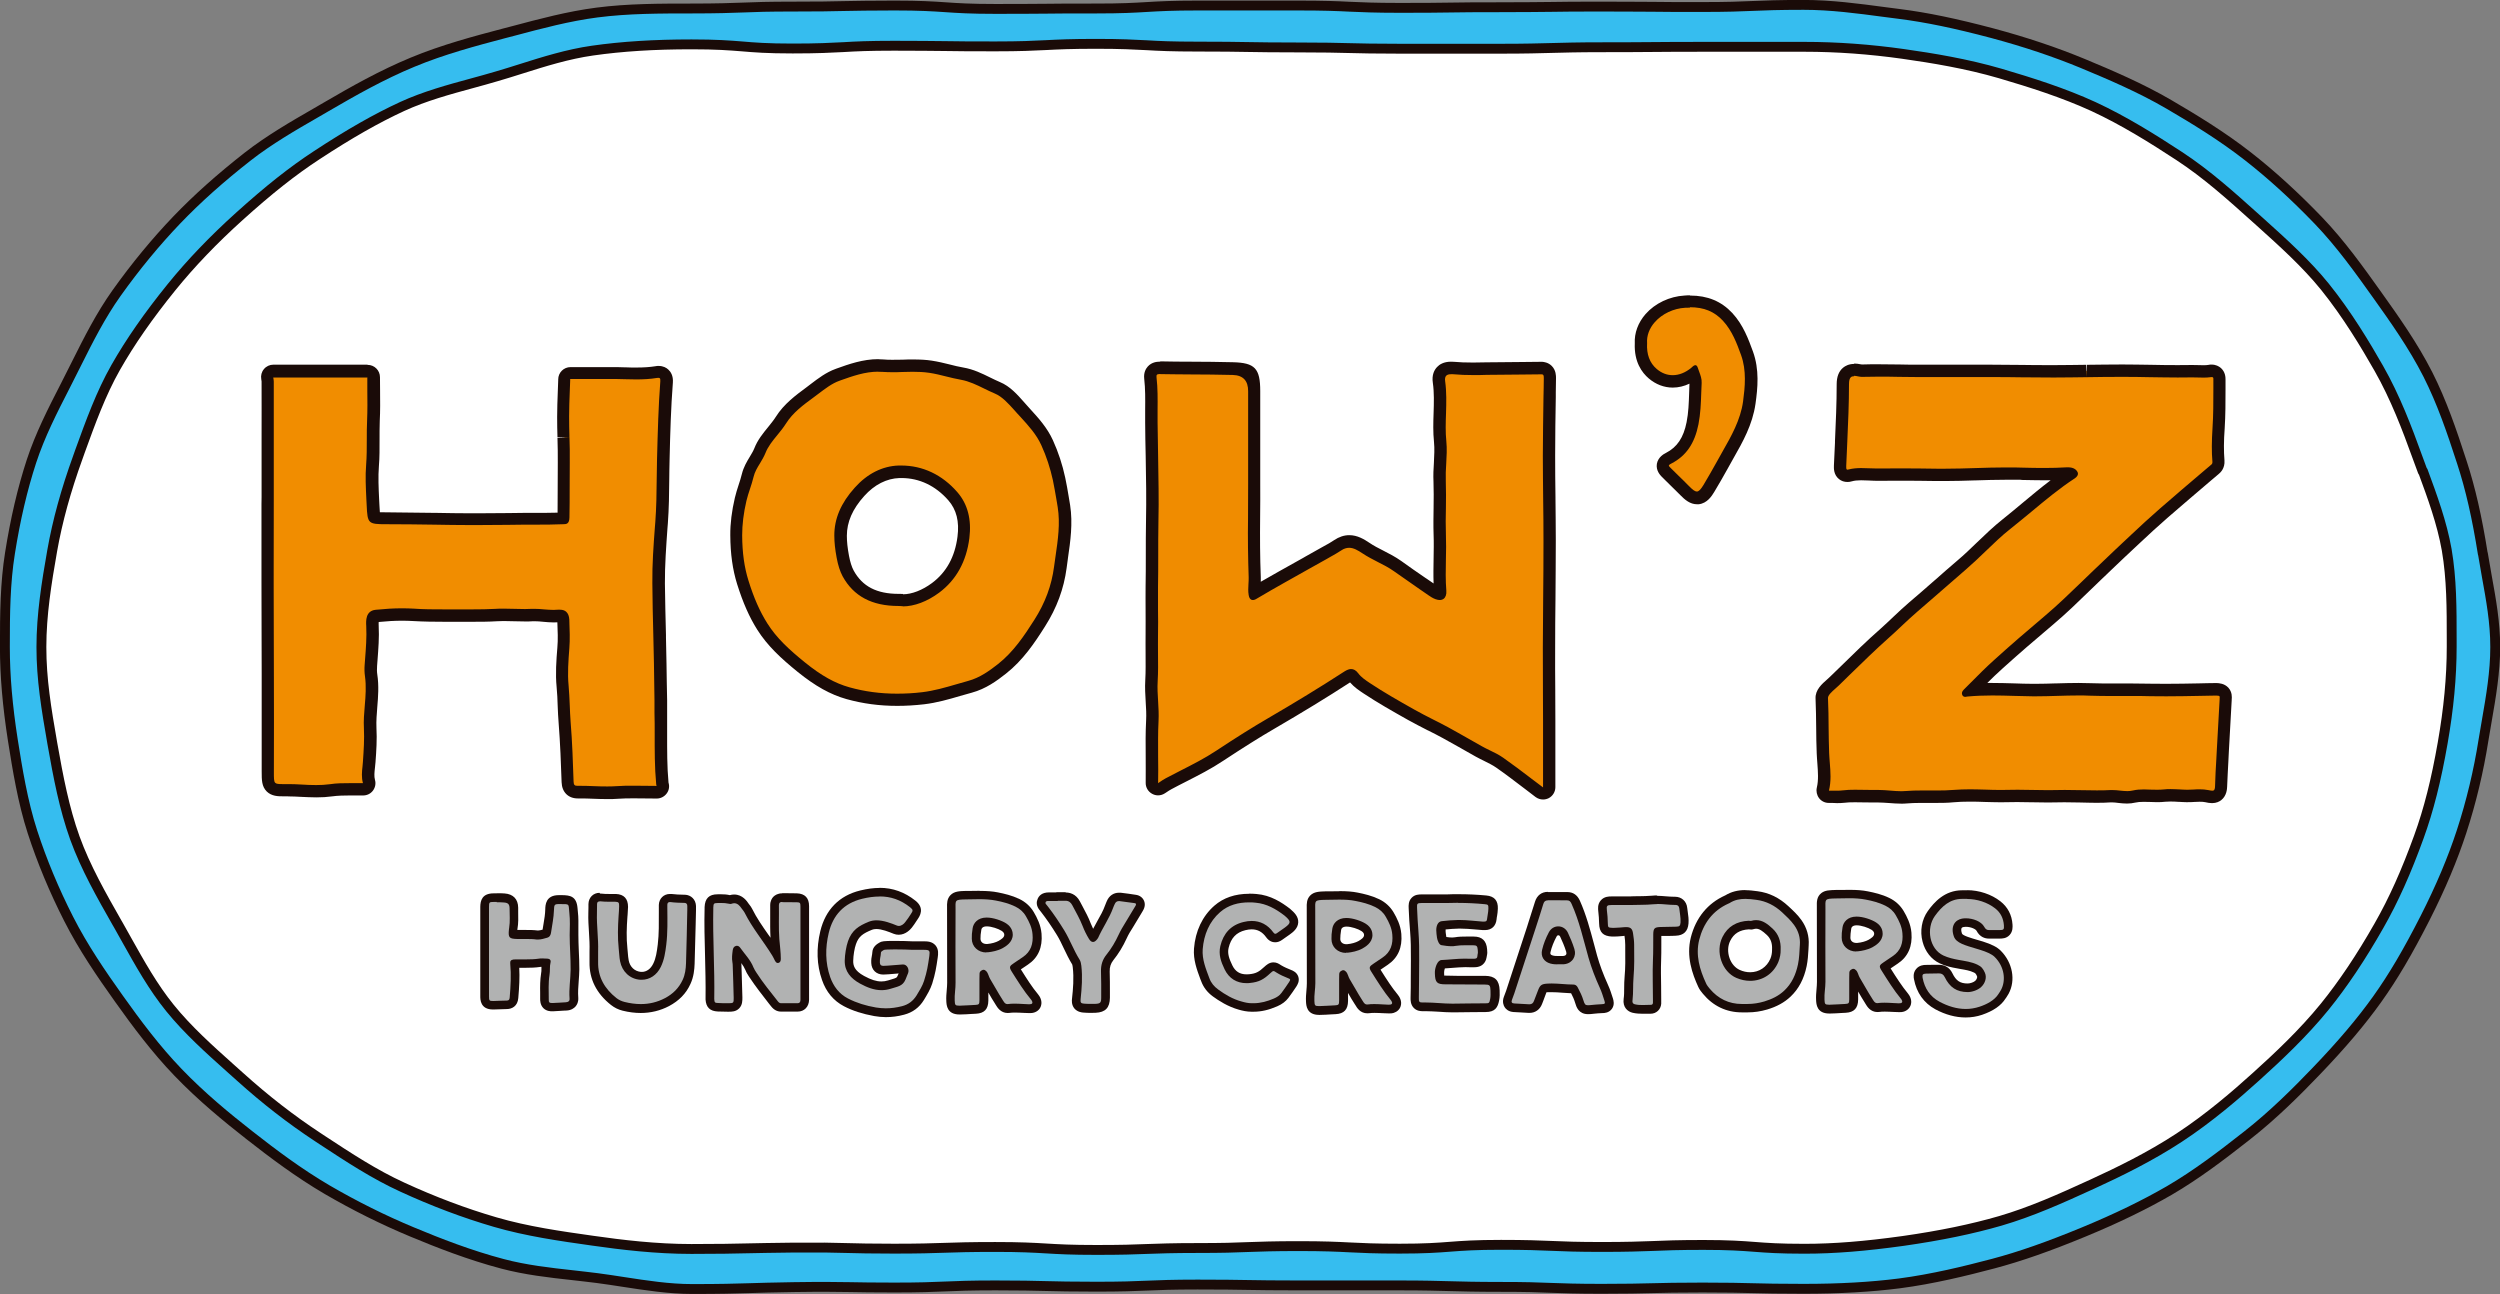
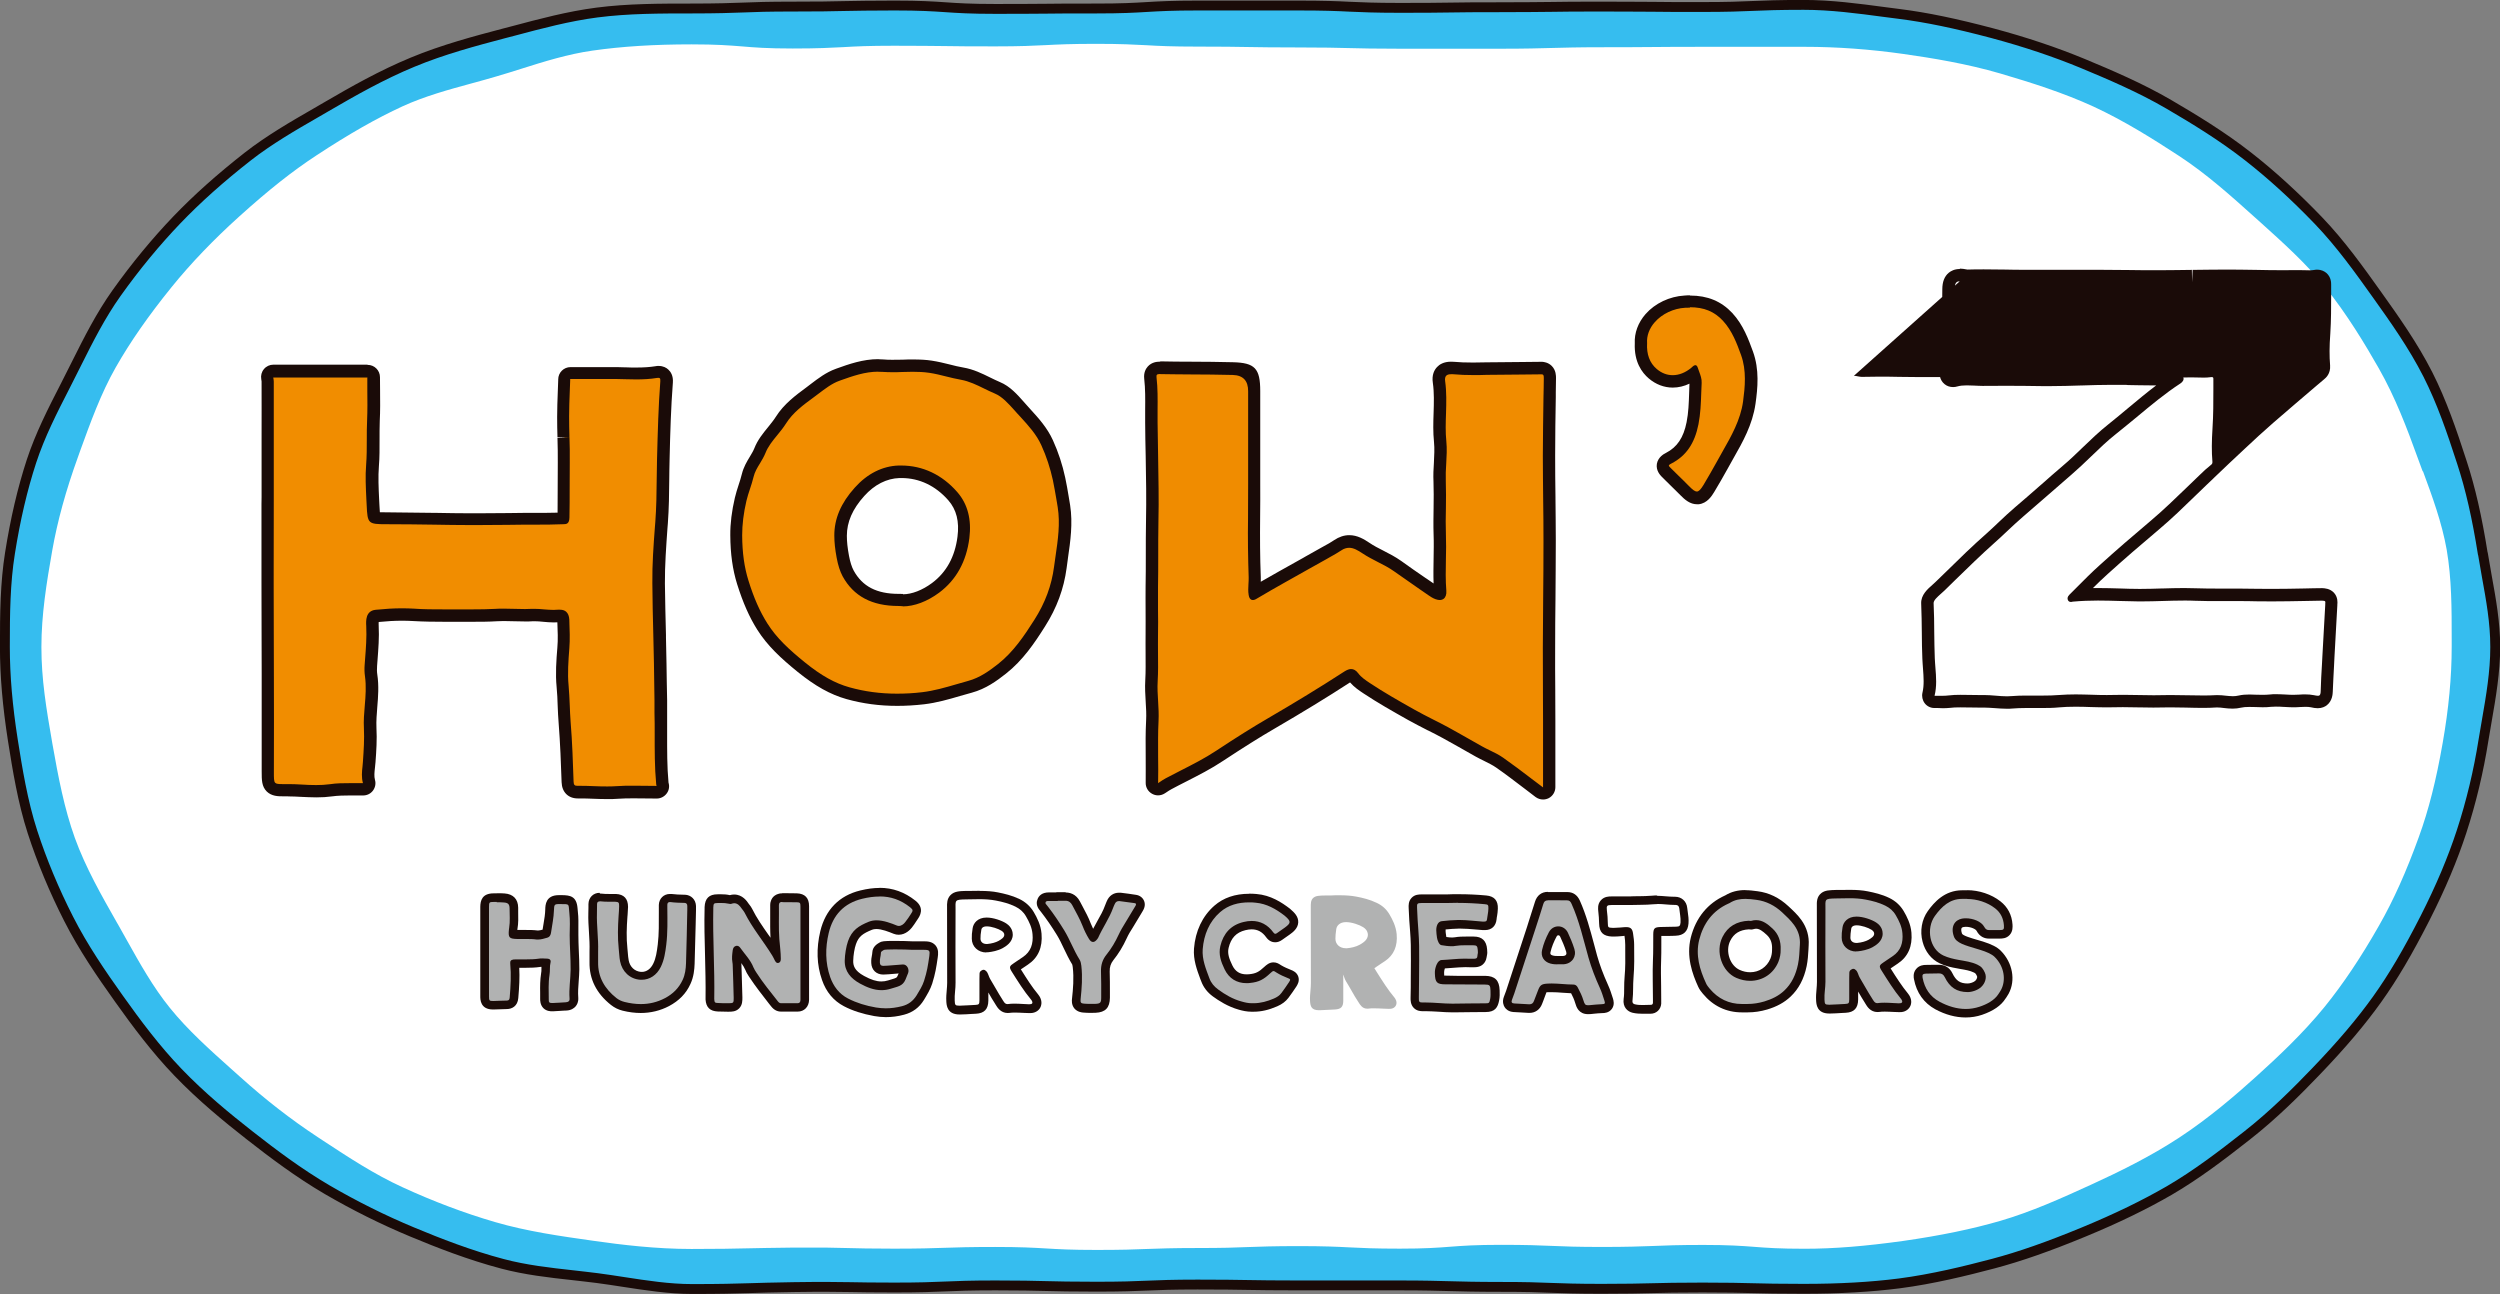
<svg xmlns="http://www.w3.org/2000/svg" id="_レイヤー_2" data-name="レイヤー 2" viewBox="0 0 235.49 121.91">
  <rect x="0" y="0" width="235.49" height="121.91" fill="#808080" stroke="none" />
  <defs>
    <style>
      .cls-1 {
        fill: none;
        stroke: #1a0b08;
        stroke-linecap: round;
        stroke-linejoin: round;
        stroke-width: .93px;
      }

      .cls-2 {
        fill: #36bdef;
      }

      .cls-2, .cls-3, .cls-4, .cls-5, .cls-6, .cls-7 {
        stroke-width: 0px;
      }

      .cls-3 {
        fill: #1a0b08;
      }

      .cls-4 {
        fill: #b1b2b2;
      }

      .cls-5 {
        fill: #fff;
      }

      .cls-6 {
        fill: #f18d00;
      }

      .cls-7 {
        fill: #f08c00;
      }
    </style>
  </defs>
  <g id="_レイヤー_1-2" data-name="レイヤー 1">
    <g>
      <path class="cls-2" d="m233.87,52.16c-.54-3.4-1.16-6.14-1.97-8.61-.97-2.99-1.89-5.68-3.2-8.27-1.39-2.74-3.19-5.27-4.78-7.5-1.69-2.37-3.44-4.82-5.52-6.99-2.19-2.28-4.41-4.31-6.61-6.03-2.47-1.94-5.18-3.58-7.49-4.93-2.67-1.56-5.59-2.8-8.11-3.85-2.64-1.09-5.42-2.02-8.51-2.85-3.47-.92-6.19-1.49-8.8-1.82l-1.39-.18c-2.47-.33-5.01-.67-7.6-.67-2.39,0-3.6.05-4.78.1-1.17.05-2.37.1-4.74.1s-3.57,0-4.76-.02c-1.19,0-2.38-.02-4.76-.02s-3.57.01-4.76.03c-1.19.01-2.38.03-4.75.03s-3.57.01-4.76.03c-1.19.02-2.38.03-4.75.03s-3.57-.06-4.74-.11c-1.18-.06-2.39-.11-4.78-.11s-3.57,0-4.76,0c-1.19,0-2.38,0-4.75,0s-3.61.07-4.78.14c-1.16.07-2.37.14-4.73.14s-3.57,0-4.76.02c-1.19.01-2.38.02-4.75.02s-3.57-.08-4.73-.16c-1.18-.08-2.39-.16-4.79-.16s-3.57.03-4.77.05c-1.19.03-2.37.05-4.75.05s-3.6.04-4.77.09c-1.16.04-2.37.09-4.81.09h0c-2.95,0-6,0-8.93.38-2.69.35-5.3,1.05-7.82,1.72l-.96.25c-2.69.71-5.73,1.52-8.57,2.7-2.93,1.21-5.65,2.76-7.97,4.11l-1.12.65c-2.19,1.26-4.45,2.57-6.46,4.14-2.58,2.02-4.76,3.97-6.68,5.97-1.96,2.05-3.88,4.37-5.68,6.9-1.48,2.08-2.64,4.38-3.76,6.62l-1.09,2.16c-1.16,2.26-2.35,4.59-3.16,7.06-.85,2.61-1.51,5.43-2.02,8.64-.45,2.82-.48,5.67-.48,8.83,0,2.72.25,5.59.75,8.79.43,2.71.92,5.78,1.85,8.65.89,2.74,2.04,5.5,3.41,8.19,1.36,2.68,3.08,5.19,4.74,7.52,1.65,2.32,3.47,4.76,5.57,6.94,2.21,2.3,4.63,4.28,6.7,5.9,2.22,1.74,4.65,3.57,7.33,5.14,2.61,1.52,5.32,2.87,8.04,4,2.45,1.02,5.38,2.17,8.49,2.99,2.15.57,4.42.83,6.61,1.07.76.09,1.53.17,2.3.27.84.11,1.68.24,2.52.37,2.09.32,4.25.66,6.44.66,2.75,0,3.94-.04,5.32-.08,1.03-.03,2.19-.07,4.21-.1,2.75-.04,3.89-.02,5.32,0,1.03.02,2.19.04,4.19.04,2.39,0,3.6-.05,4.77-.1,1.16-.05,2.37-.1,4.74-.1s3.56.03,4.75.06c1.19.03,2.38.06,4.77.06s3.6-.05,4.78-.1c1.17-.05,2.37-.1,4.74-.1s3.56.02,4.75.04c1.19.02,2.38.04,4.76.04s3.57,0,4.76,0c1.19,0,2.38,0,4.76,0s3.58.04,4.74.07c1.17.03,2.39.07,4.77.07s3.58.04,4.74.09c1.17.04,2.39.09,4.77.09s3.58-.03,4.77-.06c1.19-.03,2.37-.06,4.75-.06s3.56.03,4.75.06c1.19.03,2.38.06,4.77.06,3.41,0,6.36-.17,9.02-.51,3.14-.41,6.23-1.17,8.84-1.86,2.53-.67,5.23-1.62,8.5-2.97,3.15-1.3,5.79-2.59,8.09-3.92,2.57-1.5,4.93-3.3,7.31-5.17,2.49-1.95,4.7-4.16,6.53-6.07,2.4-2.5,4.23-4.66,5.75-6.79,1.5-2.1,2.88-4.45,4.5-7.63,1.48-2.91,2.6-5.58,3.44-8.15.91-2.79,1.6-5.68,2.06-8.59.1-.63.21-1.25.32-1.88.39-2.24.79-4.56.79-6.91s-.4-4.49-.79-6.65c-.13-.72-.25-1.43-.37-2.14" />
      <path class="cls-1" d="m233.87,52.16c-.54-3.4-1.16-6.14-1.97-8.61-.97-2.99-1.89-5.68-3.2-8.27-1.39-2.74-3.19-5.27-4.78-7.5-1.69-2.37-3.44-4.82-5.52-6.99-2.19-2.28-4.41-4.31-6.61-6.03-2.47-1.94-5.18-3.58-7.49-4.93-2.67-1.56-5.59-2.8-8.11-3.85-2.64-1.09-5.42-2.02-8.51-2.85-3.47-.92-6.19-1.49-8.8-1.82l-1.39-.18c-2.47-.33-5.01-.67-7.6-.67-2.39,0-3.6.05-4.78.1-1.17.05-2.37.1-4.74.1s-3.57,0-4.76-.02c-1.19,0-2.38-.02-4.76-.02s-3.57.01-4.76.03c-1.19.01-2.38.03-4.75.03s-3.57.01-4.76.03c-1.19.02-2.38.03-4.75.03s-3.57-.06-4.74-.11c-1.18-.06-2.39-.11-4.78-.11s-3.57,0-4.76,0c-1.19,0-2.38,0-4.75,0s-3.61.07-4.78.14c-1.16.07-2.37.14-4.73.14s-3.57,0-4.76.02c-1.19.01-2.38.02-4.75.02s-3.57-.08-4.73-.16c-1.18-.08-2.39-.16-4.79-.16s-3.57.03-4.77.05c-1.19.03-2.37.05-4.75.05s-3.6.04-4.77.09c-1.16.04-2.37.09-4.81.09h0c-2.95,0-6,0-8.93.38-2.69.35-5.3,1.05-7.82,1.72l-.96.25c-2.69.71-5.73,1.52-8.57,2.7-2.93,1.21-5.65,2.76-7.97,4.11l-1.12.65c-2.19,1.26-4.45,2.57-6.46,4.14-2.58,2.02-4.76,3.97-6.68,5.97-1.96,2.05-3.88,4.37-5.68,6.9-1.48,2.08-2.64,4.38-3.76,6.62l-1.09,2.16c-1.16,2.26-2.35,4.59-3.16,7.06-.85,2.61-1.51,5.43-2.02,8.64-.45,2.82-.48,5.67-.48,8.83,0,2.72.25,5.59.75,8.79.43,2.71.92,5.78,1.85,8.65.89,2.74,2.04,5.5,3.41,8.19,1.36,2.68,3.08,5.19,4.74,7.52,1.65,2.32,3.47,4.76,5.57,6.94,2.21,2.3,4.63,4.28,6.7,5.9,2.22,1.74,4.65,3.57,7.33,5.14,2.61,1.52,5.32,2.87,8.04,4,2.45,1.02,5.38,2.17,8.49,2.99,2.15.57,4.42.83,6.61,1.07.76.09,1.53.17,2.3.27.84.11,1.68.24,2.52.37,2.09.32,4.25.66,6.44.66,2.75,0,3.94-.04,5.32-.08,1.03-.03,2.19-.07,4.21-.1,2.75-.04,3.89-.02,5.32,0,1.03.02,2.19.04,4.19.04,2.39,0,3.6-.05,4.77-.1,1.16-.05,2.37-.1,4.74-.1s3.56.03,4.75.06c1.19.03,2.38.06,4.77.06s3.6-.05,4.78-.1c1.17-.05,2.37-.1,4.74-.1s3.56.02,4.75.04c1.19.02,2.38.04,4.76.04s3.57,0,4.76,0c1.19,0,2.38,0,4.76,0s3.58.04,4.74.07c1.17.03,2.39.07,4.77.07s3.58.04,4.74.09c1.17.04,2.39.09,4.77.09s3.58-.03,4.77-.06c1.19-.03,2.37-.06,4.75-.06s3.56.03,4.75.06c1.19.03,2.38.06,4.77.06,3.41,0,6.36-.17,9.02-.51,3.14-.41,6.23-1.17,8.84-1.86,2.53-.67,5.23-1.62,8.5-2.97,3.15-1.3,5.79-2.59,8.09-3.92,2.57-1.5,4.93-3.3,7.31-5.17,2.49-1.95,4.7-4.16,6.53-6.07,2.4-2.5,4.23-4.66,5.75-6.79,1.5-2.1,2.88-4.45,4.5-7.63,1.48-2.91,2.6-5.58,3.44-8.15.91-2.79,1.6-5.68,2.06-8.59.1-.63.21-1.25.32-1.88.39-2.24.79-4.56.79-6.91s-.4-4.49-.79-6.65c-.13-.72-.25-1.43-.37-2.14Z" />
      <path class="cls-5" d="m228.21,44.41l-.49-1.33c-.99-2.74-2.09-5.65-3.65-8.39-1.26-2.21-2.97-5.07-5.07-7.68-1.79-2.21-3.97-4.17-6.08-6.07l-.48-.43c-2.24-2.01-4.55-4.1-7.18-5.82-2.49-1.63-5.19-3.32-8.06-4.65-2.83-1.3-5.9-2.27-8.79-3.12-3.15-.92-6.39-1.45-9.14-1.84-3.11-.44-6.24-.67-9.29-.67-2.38,0-3.58,0-4.77,0-1.19,0-2.38,0-4.77,0s-3.57.01-4.76.02c-1.19.01-2.39.02-4.77.02s-3.58.04-4.75.07c-1.17.03-2.39.07-4.78.07h-9.53c-2.39,0-3.6-.03-4.78-.06-1.17-.03-2.38-.06-4.75-.06s-3.58-.02-4.77-.04c-1.19-.02-2.38-.04-4.76-.04s-3.61-.06-4.79-.13c-1.17-.06-2.37-.13-4.74-.13s-3.58.06-4.74.12c-1.18.06-2.39.12-4.79.12s-3.58-.01-4.77-.03c-1.19-.01-2.38-.03-4.76-.03s-3.58.06-4.74.13c-1.18.06-2.39.13-4.79.13s-3.62-.1-4.8-.2c-1.16-.09-2.36-.19-4.73-.19-3.49,0-6.54.19-9.34.59-2.31.33-4.55,1.03-6.73,1.72-.76.24-1.52.48-2.28.7-.77.23-1.54.44-2.31.65-2.21.6-4.5,1.23-6.57,2.18-2.43,1.12-5,2.58-8.09,4.61-2.26,1.48-4.5,3.25-7.27,5.75-2.42,2.18-4.57,4.42-6.39,6.67-2.17,2.68-3.89,5.15-5.26,7.56-1.4,2.46-2.38,5.19-3.34,7.83l-.22.62c-1.14,3.15-1.93,6.03-2.42,8.8-.54,3.06-1.02,6.06-1.02,9.09s.45,5.75,1.03,9.08c.57,3.22,1.12,6.11,2.12,8.9,1.01,2.79,2.51,5.42,3.96,7.97l.14.24c.27.47.53.94.79,1.41,1.22,2.18,2.48,4.44,4.07,6.4,1.68,2.08,3.75,3.93,5.75,5.72l.85.76c2.42,2.18,4.81,4.03,7.3,5.67l.5.33c2.39,1.57,4.85,3.19,7.5,4.4,2.91,1.34,5.85,2.45,8.74,3.29,2.98.87,6.13,1.32,9.18,1.75,2.72.39,5.96.78,9.3.78,2.71,0,3.89-.03,5.26-.06,1.05-.02,2.22-.05,4.28-.07,2.57-.02,3.78,0,5.05.04,1.12.03,2.29.06,4.49.06,2.38,0,3.58-.04,4.75-.08,1.18-.04,2.39-.08,4.78-.08s3.61.07,4.79.14c1.17.07,2.37.14,4.74.14s3.58-.04,4.75-.09c1.18-.04,2.39-.09,4.78-.09s3.58-.04,4.75-.09c1.18-.04,2.39-.09,4.78-.09s3.61.06,4.79.12c1.17.06,2.37.12,4.74.12s3.57-.09,4.73-.18c1.18-.09,2.4-.18,4.8-.18s3.61.05,4.78.1c1.17.05,2.38.1,4.75.1s3.58-.05,4.75-.09c1.17-.05,2.39-.1,4.78-.1s3.62.09,4.8.18c1.16.09,2.37.18,4.73.18,2.78,0,5.73-.24,9.31-.74,3.5-.5,6.49-1.12,9.14-1.89,2.9-.85,5.63-2.07,8.64-3.45,2.51-1.15,5.44-2.58,8.19-4.38,2.82-1.85,5.36-4.04,7.25-5.75,2.06-1.86,4.44-4.09,6.47-6.59,1.73-2.14,3.41-4.64,5.12-7.65,1.37-2.4,2.56-5.06,3.75-8.35.92-2.53,1.63-5.34,2.24-8.84.57-3.24.85-6.21.85-9.07v-.67c0-2.94,0-5.72-.47-8.46-.45-2.55-1.36-5.02-2.24-7.41" />
-       <path class="cls-1" d="m228.21,44.41l-.49-1.33c-.99-2.74-2.09-5.65-3.65-8.39-1.26-2.21-2.97-5.07-5.07-7.68-1.79-2.21-3.97-4.17-6.08-6.07l-.48-.43c-2.24-2.01-4.55-4.1-7.18-5.82-2.49-1.63-5.19-3.32-8.06-4.65-2.83-1.3-5.9-2.27-8.79-3.12-3.15-.92-6.39-1.45-9.14-1.84-3.11-.44-6.24-.67-9.29-.67-2.38,0-3.58,0-4.77,0-1.19,0-2.38,0-4.77,0s-3.57.01-4.76.02c-1.19.01-2.39.02-4.77.02s-3.58.04-4.75.07c-1.17.03-2.39.07-4.78.07h-9.53c-2.39,0-3.6-.03-4.78-.06-1.17-.03-2.38-.06-4.75-.06s-3.58-.02-4.77-.04c-1.19-.02-2.38-.04-4.76-.04s-3.61-.06-4.79-.13c-1.17-.06-2.37-.13-4.74-.13s-3.58.06-4.74.12c-1.18.06-2.39.12-4.79.12s-3.58-.01-4.77-.03c-1.19-.01-2.38-.03-4.76-.03s-3.58.06-4.74.13c-1.18.06-2.39.13-4.79.13s-3.62-.1-4.8-.2c-1.16-.09-2.36-.19-4.73-.19-3.49,0-6.54.19-9.34.59-2.31.33-4.55,1.03-6.73,1.72-.76.24-1.52.48-2.28.7-.77.23-1.54.44-2.31.65-2.21.6-4.5,1.23-6.57,2.18-2.43,1.12-5,2.58-8.09,4.61-2.26,1.48-4.5,3.25-7.27,5.75-2.42,2.18-4.57,4.42-6.39,6.67-2.17,2.68-3.89,5.15-5.26,7.56-1.4,2.46-2.38,5.19-3.34,7.83l-.22.62c-1.14,3.15-1.93,6.03-2.42,8.8-.54,3.06-1.02,6.06-1.02,9.09s.45,5.75,1.03,9.08c.57,3.22,1.12,6.11,2.12,8.9,1.01,2.79,2.51,5.42,3.96,7.97l.14.24c.27.47.53.94.79,1.41,1.22,2.18,2.48,4.44,4.07,6.4,1.68,2.08,3.75,3.93,5.75,5.72l.85.76c2.42,2.18,4.81,4.03,7.3,5.67l.5.33c2.39,1.57,4.85,3.19,7.5,4.4,2.91,1.34,5.85,2.45,8.74,3.29,2.98.87,6.13,1.32,9.18,1.75,2.72.39,5.96.78,9.3.78,2.71,0,3.89-.03,5.26-.06,1.05-.02,2.22-.05,4.28-.07,2.57-.02,3.78,0,5.05.04,1.12.03,2.29.06,4.49.06,2.38,0,3.58-.04,4.75-.08,1.18-.04,2.39-.08,4.78-.08s3.61.07,4.79.14c1.17.07,2.37.14,4.74.14s3.58-.04,4.75-.09c1.18-.04,2.39-.09,4.78-.09s3.58-.04,4.75-.09c1.18-.04,2.39-.09,4.78-.09s3.61.06,4.79.12c1.17.06,2.37.12,4.74.12s3.57-.09,4.73-.18c1.18-.09,2.4-.18,4.8-.18s3.61.05,4.78.1c1.17.05,2.38.1,4.75.1s3.58-.05,4.75-.09c1.17-.05,2.39-.1,4.78-.1s3.62.09,4.8.18c1.16.09,2.37.18,4.73.18,2.78,0,5.73-.24,9.31-.74,3.5-.5,6.49-1.12,9.14-1.89,2.9-.85,5.63-2.07,8.64-3.45,2.51-1.15,5.44-2.58,8.19-4.38,2.82-1.85,5.36-4.04,7.25-5.75,2.06-1.86,4.44-4.09,6.47-6.59,1.73-2.14,3.41-4.64,5.12-7.65,1.37-2.4,2.56-5.06,3.75-8.35.92-2.53,1.63-5.34,2.24-8.84.57-3.24.85-6.21.85-9.07v-.67c0-2.94,0-5.72-.47-8.46-.45-2.55-1.36-5.02-2.24-7.41Z" />
-       <path class="cls-6" d="m179.09,75.09c-.36,0-.74-.03-1.12-.06-.35-.03-.71-.06-1.06-.06,0,0-.41,0-.54,0-.27,0-.54,0-.81-.01-.32,0-.58-.01-.85-.01-.43,0-.78.02-1.1.06-.19.02-.38.03-.58.03-.14,0-.79-.02-.79-.02-.18,0-.34-.09-.45-.23-.11-.14-.15-.32-.1-.49.2-.81.13-1.65.07-2.45-.03-.32-.05-.63-.06-.93-.03-.78-.04-1.58-.05-2.36,0-.95-.02-1.89-.06-2.81-.03-.54.45-.96.91-1.36.12-.1.21-.19.29-.26l.99-.97c1.21-1.18,2.46-2.41,3.76-3.56.38-.34.76-.69,1.12-1.03.52-.49,1.02-.96,1.53-1.39.81-.69,1.62-1.4,2.4-2.08.7-.62,1.43-1.26,2.16-1.88.63-.54,1.24-1.13,1.83-1.7.78-.75,1.57-1.51,2.41-2.18.65-.51,1.3-1.05,1.92-1.58,1.31-1.1,2.65-2.21,4.08-3.16-.05-.02-.13-.03-.23-.03,0,0-.1,0-.1,0-.7.04-1.41.06-2.11.06s-1.39-.01-2.07-.03l-.82-.02c-.25,0-.51,0-.76,0-.95,0-1.91.03-2.84.06-.99.03-1.93.06-2.87.06-.26,0-.53,0-.8,0-1.21-.02-2.35-.03-3.45-.03-.71,0-1.4,0-2.08.01h-.03c-.33,0-.57-.01-.8-.02-.27-.01-.51-.02-.75-.02-.41,0-.74.04-1.03.11-.09.03-.18.04-.26.04-.14,0-.34-.06-.44-.15-.28-.22-.27-.58-.26-.81.02-.66.1-2.28.1-2.28.08-1.77.16-3.6.16-5.38,0-.53.13-.89.4-1.12.18-.15.4-.22.66-.22.15,0,.31.03.48.06.1.02.18.04.26.04.52-.01,1.03-.02,1.53-.02.68,0,1.36,0,2.03.02.64,0,1.27.02,1.91.02l6.77-.02c.89,0,1.79.01,2.68.02.98,0,1.98.02,2.97.02h.34c.94,0,1.9-.02,2.83-.03h.12c1.09-.02,2.21-.03,3.31-.03.88,0,1.73.01,2.56.03.94.02,1.82.03,2.69.03.43,0,.86,0,1.29-.01,0,0,.11,0,.11,0,.18,0,.37,0,.55.01.17,0,.33.01.49.01.18,0,.36,0,.54-.04.07-.01.14-.02.2-.02.24,0,.4.09.49.16.26.22.26.51.26.67v.89c0,1.2,0,2.45-.08,3.68-.08,1.24-.09,2.19-.02,3.09.04.48-.22.69-.37.82l-.51.44c-1.4,1.19-2.86,2.43-4.27,3.66-.93.81-1.84,1.65-2.68,2.44-1,.93-2,1.89-2.98,2.82,0,0-1.34,1.28-1.71,1.65-1.11,1.07-2.22,2.15-3.4,3.14-1.77,1.49-3.34,2.86-4.81,4.18-.76.69-1.5,1.43-2.22,2.15l-.27.27c.57-.04,1.19-.06,1.91-.06s1.39.02,2.08.04c.57.02,1.16.03,1.74.04h.29c.65,0,1.3-.02,1.93-.03.73-.02,1.42-.04,2.11-.04.34,0,.69,0,1.03.02.75.03,1.52.03,2.27.03h1.81c.56,0,1.12,0,1.68.01.49,0,.98.01,1.47.01,1.04,0,2.08-.02,3.1-.04l1.6-.03c.26.01.52.04.71.23.23.24.2.52.19.69-.06,1.09-.32,5.7-.32,5.7-.05.82-.09,1.67-.12,2.51,0,.28-.06.63-.34.84-.14.11-.31.16-.51.16-.16,0-.34-.03-.53-.08-.18-.04-.38-.06-.64-.06-.18,0-.37,0-.54.02-.2,0-.41.02-.6.02,0,0-.1,0-.11,0-.21,0-.43-.02-.65-.03-.32-.02-.6-.03-.86-.03-.19,0-.37,0-.54.03-.24.03-.47.04-.71.04-.22,0-.43,0-.65-.01-.21,0-.41-.02-.62-.02-.36,0-.65.03-.9.09-.21.05-.42.07-.66.07-.25,0-.5-.03-.76-.06-.21-.02-.43-.05-.66-.05h-.14c-.44.03-.89.04-1.34.04-.51,0-1.01-.01-1.51-.02-.51-.01-1.01-.02-1.5-.02-.26,0-.52,0-.77.01-.26,0-.52.01-.79.01-.46,0-.93-.01-1.38-.02-.54-.01-1.01-.02-1.49-.02-.27,0-.54,0-.8.01-.25,0-.5.01-.75.01-.5,0-1-.01-1.48-.03-.48-.01-.96-.03-1.44-.03-.6,0-1.1.02-1.56.06-.43.04-.89.06-1.48.06,0,0-1.3-.01-1.57-.01-.46,0-.92.01-1.38.05-.15.01-.31.02-.47.02" />
-       <path class="cls-3" d="m174.63,35.4c.12,0,.24.02.37.05.13.02.25.05.36.05,0,0,.02,0,.03,0,.5-.01,1-.02,1.51-.02.68,0,1.35,0,2.02.02.64,0,1.28.02,1.92.02h.63c.9,0,1.8,0,2.71,0,.97,0,1.94,0,2.92,0,.17,0,.35,0,.52,0,.89,0,1.79,0,2.68.02.97,0,1.97.02,2.96.02h.35c.99,0,1.99-.02,2.96-.03,1.08-.02,2.2-.03,3.31-.03h.04c.86,0,1.74.01,2.59.03.86.01,1.74.03,2.62.03.43,0,.87,0,1.3-.01.03,0,.07,0,.1,0,.18,0,.35,0,.53.01.17,0,.34.01.52.01.21,0,.43-.01.64-.04.04,0,.07-.01.11-.01.05,0,.1.01.12.03.05.04.04.13.04.23,0,.29,0,.59,0,.89,0,1.2,0,2.43-.08,3.64-.08,1.27-.09,2.25-.01,3.18.01.18-.04.23-.17.33l-.52.44c-1.4,1.19-2.86,2.43-4.27,3.66-.94.82-1.85,1.66-2.7,2.46-1,.93-2.01,1.89-2.98,2.82l-.59.56c-.38.36-.76.73-1.13,1.09-1.08,1.04-2.19,2.12-3.36,3.11-1.77,1.49-3.35,2.86-4.82,4.19-.77.69-1.52,1.44-2.24,2.17-.22.22-.44.44-.65.65-.17.17-.21.36-.12.52.07.12.17.15.26.15.05,0,.1,0,.14-.02.03,0,.05,0,.08-.01.77-.07,1.55-.1,2.33-.1.69,0,1.38.02,2.06.04.57.02,1.17.03,1.75.04.1,0,.2,0,.3,0,.67,0,1.35-.02,2-.04.67-.02,1.35-.04,2.03-.04.34,0,.67,0,1.01.02.76.03,1.52.03,2.27.03.31,0,.61,0,.92,0,.29,0,.59,0,.89,0,.56,0,1.13,0,1.69.02.49.01.98.01,1.47.01,1.05,0,2.1-.02,3.12-.04.53-.01,1.07-.02,1.6-.03.19,0,.26.03.29.06.04.04.03.13.02.23,0,.03,0,.06,0,.09-.05,1.02-.11,2.03-.17,3.05-.03.6-.07,1.2-.1,1.8l-.04.77c-.05.83-.1,1.68-.12,2.52,0,.22-.05.35-.11.4-.04.03-.09.04-.15.04-.1,0-.24-.03-.4-.06-.25-.05-.51-.07-.77-.07-.19,0-.38,0-.57.02-.19,0-.38.02-.57.02-.03,0-.07,0-.1,0-.22,0-.44-.02-.67-.03-.29-.01-.57-.03-.85-.03-.21,0-.41,0-.61.03-.21.02-.43.03-.64.03s-.42,0-.63-.01c-.21,0-.42-.02-.63-.02-.35,0-.69.02-1.04.1-.18.04-.35.06-.53.06-.23,0-.46-.03-.69-.05-.24-.03-.48-.05-.72-.05-.06,0-.11,0-.17,0-.43.03-.87.03-1.3.03-.5,0-1-.01-1.5-.02-.5-.01-1-.02-1.51-.02-.26,0-.52,0-.79.01-.26,0-.51.01-.77.01-.48,0-.97-.01-1.44-.02-.47,0-.95-.02-1.44-.02-.27,0-.54,0-.81.01-.25,0-.49.01-.74.01-.49,0-.98-.01-1.46-.03-.48-.01-.97-.03-1.46-.03-.54,0-1.08.02-1.62.06-.47.04-.95.05-1.43.05-.26,0-.52,0-.78,0-.26,0-.53,0-.79,0-.47,0-.95.01-1.43.05-.14.01-.27.02-.42.02-.35,0-.71-.03-1.07-.06-.37-.03-.74-.06-1.11-.06-.06,0-.11,0-.17,0-.12,0-.25,0-.38,0-.28,0-.55,0-.82-.01-.27,0-.55-.01-.83-.01-.39,0-.78.01-1.16.06-.17.02-.34.03-.51.03-.14,0-.29,0-.44,0-.11,0-.22,0-.34,0,.22-.9.15-1.78.08-2.64-.02-.3-.05-.61-.06-.91-.03-.79-.04-1.6-.05-2.38,0-.92-.02-1.87-.06-2.8-.01-.26.37-.6.71-.9.11-.1.22-.19.32-.29.33-.32.66-.64.99-.97,1.21-1.18,2.46-2.4,3.74-3.54.4-.35.8-.73,1.18-1.09.47-.44.96-.9,1.46-1.33.81-.69,1.62-1.4,2.41-2.09.7-.62,1.43-1.25,2.15-1.87.64-.55,1.26-1.14,1.86-1.72.76-.73,1.54-1.49,2.37-2.14.66-.52,1.31-1.07,1.95-1.59,1.31-1.09,2.66-2.22,4.12-3.17.2-.13.36-.36.25-.58-.15-.3-.46-.45-.89-.45-.04,0-.09,0-.14,0-.69.04-1.38.06-2.07.06s-1.38-.01-2.06-.03c-.27,0-.55-.01-.82-.02-.26,0-.51,0-.77,0-.96,0-1.92.03-2.86.06-.94.03-1.9.06-2.86.06-.26,0-.52,0-.78,0-1.21-.02-2.36-.03-3.47-.03-.71,0-1.4,0-2.09.01-.03,0-.06,0-.09,0-.25,0-.49-.01-.74-.02-.24-.01-.49-.02-.74-.02-.39,0-.79.03-1.18.13-.04.01-.08.02-.11.02-.03,0-.06,0-.07-.02-.06-.05-.05-.2-.05-.34.03-.76.06-1.52.1-2.28.08-1.77.16-3.61.16-5.41,0-.34.06-.57.19-.67.08-.06.18-.08.29-.08m0-1.16c-.5,0-.83.19-1.03.35-.41.34-.61.86-.61,1.56,0,1.78-.08,3.6-.16,5.36v.15c-.04.71-.07,1.42-.1,2.14-.01.28-.03.88.48,1.29.22.18.49.27.8.27.13,0,.27-.02.4-.06.25-.07.53-.1.88-.1.23,0,.46.01.68.02.27.01.53.03.8.03h.1c.68-.01,1.37-.01,2.07-.01,1.1,0,2.25.01,3.45.03.27,0,.53,0,.8,0,.96,0,1.91-.03,2.83-.06h.06c.93-.03,1.88-.06,2.83-.06.25,0,.5,0,.75,0h.62s.2.02.2.02c.68.01,1.38.03,2.08.03.2,0,.39,0,.58,0-.9.68-1.75,1.39-2.59,2.09-.62.52-1.27,1.06-1.92,1.58-.87.69-1.67,1.46-2.44,2.2-.59.57-1.2,1.16-1.82,1.68-.71.6-1.42,1.23-2.11,1.84l-.05.04c-.78.69-1.59,1.39-2.4,2.08-.52.44-1.01.91-1.49,1.36-.39.37-.77.73-1.16,1.08-1.31,1.15-2.57,2.38-3.79,3.58-.33.32-.66.64-.99.96-.08.08-.18.16-.27.25-.51.45-1.15,1-1.11,1.82.04.92.05,1.85.06,2.76,0,.79.02,1.6.05,2.41.01.31.04.63.06.94.06.81.12,1.57-.05,2.28-.08.34,0,.71.21.99.21.28.55.45.9.45h.31c.19.01.34.02.49.02.24,0,.45-.01.65-.03.3-.04.62-.05,1.03-.05.26,0,.52,0,.78.01h.08c.26,0,.53.01.79.01.14,0,.28,0,.41,0h.13c.32,0,.67.03,1.01.05.39.03.78.06,1.16.06.18,0,.35,0,.52-.02.38-.03.8-.05,1.32-.05.26,0,.52,0,.78,0,.27,0,.53,0,.79,0,.38,0,.95,0,1.53-.06.45-.04.93-.06,1.51-.06.48,0,.95.01,1.42.03.49.01.99.03,1.5.03.26,0,.52,0,.78-.01.26,0,.52-.01.77-.01.46,0,.93.01,1.38.02h.08c.47.01.94.02,1.42.02.27,0,.54,0,.81-.01.25,0,.5-.01.75-.01.49,0,.97.01,1.45.02.54.01,1.05.03,1.56.03s.96-.01,1.37-.04c.03,0,.06,0,.1,0,.18,0,.38.02.6.05.26.03.53.06.82.06.28,0,.54-.03.79-.09.21-.05.46-.07.78-.07.19,0,.39,0,.58.01.22,0,.45.02.68.02.29,0,.54-.01.78-.04.13-.01.29-.02.47-.02.25,0,.52.01.78.03h.05c.23.01.45.03.67.03h.12c.21,0,.42,0,.63-.02.17,0,.35-.02.52-.02.22,0,.38.01.52.04.22.05.43.09.65.09.41,0,.69-.15.86-.28.53-.42.55-1.07.56-1.28.03-.82.08-1.65.12-2.45l.04-.82.06-1.08.04-.73c.06-1.02.11-2.04.17-3.06v-.06c.02-.21.06-.7-.32-1.12-.38-.4-.88-.42-1.09-.43-.02,0-.04,0-.05,0h-.02c-.54,0-1.07.02-1.61.03-1.02.02-2.06.04-3.1.04-.48,0-.96,0-1.44-.01-.57-.01-1.15-.02-1.71-.02h-.89s-.91,0-.91,0c-.62,0-1.43,0-2.23-.03-.35-.01-.7-.02-1.05-.02-.69,0-1.38.02-2.06.04h-.09c-.62.02-1.26.04-1.89.04h-.29c-.58,0-1.16-.02-1.73-.04-.69-.02-1.39-.04-2.09-.04-.15,0-.3,0-.45,0,.46-.46.94-.92,1.42-1.35,1.46-1.32,3.03-2.68,4.8-4.17,1.2-1.01,2.32-2.1,3.41-3.16.38-.37.76-.73,1.13-1.09l.59-.56.09-.09c.94-.9,1.91-1.82,2.88-2.72.84-.79,1.75-1.63,2.67-2.43,1.37-1.19,2.78-2.39,4.14-3.55l.12-.1.52-.44c.17-.14.63-.53.57-1.31-.07-.87-.07-1.79.02-3,.08-1.25.08-2.51.08-3.72v-.88c0-.19,0-.72-.45-1.11-.18-.15-.46-.31-.87-.31-.09,0-.19,0-.3.03-.12.02-.26.03-.44.03-.15,0-.31,0-.46-.01-.2,0-.39-.01-.58-.01h-.12c-.43,0-.85.01-1.28.01-.86,0-1.73-.01-2.57-.03-.89-.01-1.77-.03-2.64-.03-1.14,0-2.26.02-3.34.03l-.05,1.16-.02-1.16c-.95.01-1.93.03-2.9.03h-.35c-.99,0-1.98,0-2.95-.02h-.11c-.86,0-1.72-.02-2.58-.02h-.52c-.92,0-1.85,0-2.77,0h-.15s-.36,0-.36,0c-.78,0-1.56,0-2.34,0h-.62c-.64,0-1.27,0-1.91-.02-.67,0-1.35-.02-2.03-.02-.51,0-1.03,0-1.54.02-.03,0-.08-.01-.13-.02-.17-.03-.37-.07-.59-.07" />
+       <path class="cls-3" d="m174.63,35.4c.12,0,.24.02.37.05.13.02.25.05.36.05,0,0,.02,0,.03,0,.5-.01,1-.02,1.51-.02.68,0,1.35,0,2.02.02.64,0,1.28.02,1.92.02h.63c.9,0,1.8,0,2.71,0,.97,0,1.94,0,2.92,0,.17,0,.35,0,.52,0,.89,0,1.79,0,2.68.02.97,0,1.97.02,2.96.02h.35c.99,0,1.99-.02,2.96-.03,1.08-.02,2.2-.03,3.31-.03h.04c.86,0,1.74.01,2.59.03.86.01,1.74.03,2.62.03.43,0,.87,0,1.3-.01.03,0,.07,0,.1,0,.18,0,.35,0,.53.01.17,0,.34.01.52.01.21,0,.43-.01.64-.04.04,0,.07-.01.11-.01.05,0,.1.01.12.03.05.04.04.13.04.23,0,.29,0,.59,0,.89,0,1.2,0,2.43-.08,3.64-.08,1.27-.09,2.25-.01,3.18.01.18-.04.23-.17.33l-.52.44l-.59.56c-.38.36-.76.73-1.13,1.09-1.08,1.04-2.19,2.12-3.36,3.11-1.77,1.49-3.35,2.86-4.82,4.19-.77.69-1.52,1.44-2.24,2.17-.22.22-.44.44-.65.65-.17.17-.21.36-.12.52.07.12.17.15.26.15.05,0,.1,0,.14-.02.03,0,.05,0,.08-.01.77-.07,1.55-.1,2.33-.1.69,0,1.38.02,2.06.04.57.02,1.17.03,1.75.04.1,0,.2,0,.3,0,.67,0,1.35-.02,2-.04.67-.02,1.35-.04,2.03-.04.34,0,.67,0,1.01.02.76.03,1.52.03,2.27.03.31,0,.61,0,.92,0,.29,0,.59,0,.89,0,.56,0,1.13,0,1.69.02.49.01.98.01,1.47.01,1.05,0,2.1-.02,3.12-.04.53-.01,1.07-.02,1.6-.03.19,0,.26.03.29.06.04.04.03.13.02.23,0,.03,0,.06,0,.09-.05,1.02-.11,2.03-.17,3.05-.03.6-.07,1.2-.1,1.8l-.04.77c-.05.83-.1,1.68-.12,2.52,0,.22-.05.35-.11.4-.04.03-.09.04-.15.04-.1,0-.24-.03-.4-.06-.25-.05-.51-.07-.77-.07-.19,0-.38,0-.57.02-.19,0-.38.02-.57.02-.03,0-.07,0-.1,0-.22,0-.44-.02-.67-.03-.29-.01-.57-.03-.85-.03-.21,0-.41,0-.61.03-.21.02-.43.03-.64.03s-.42,0-.63-.01c-.21,0-.42-.02-.63-.02-.35,0-.69.02-1.04.1-.18.04-.35.06-.53.06-.23,0-.46-.03-.69-.05-.24-.03-.48-.05-.72-.05-.06,0-.11,0-.17,0-.43.03-.87.03-1.3.03-.5,0-1-.01-1.5-.02-.5-.01-1-.02-1.51-.02-.26,0-.52,0-.79.01-.26,0-.51.01-.77.01-.48,0-.97-.01-1.44-.02-.47,0-.95-.02-1.44-.02-.27,0-.54,0-.81.01-.25,0-.49.01-.74.01-.49,0-.98-.01-1.46-.03-.48-.01-.97-.03-1.46-.03-.54,0-1.08.02-1.62.06-.47.04-.95.05-1.43.05-.26,0-.52,0-.78,0-.26,0-.53,0-.79,0-.47,0-.95.01-1.43.05-.14.01-.27.02-.42.02-.35,0-.71-.03-1.07-.06-.37-.03-.74-.06-1.11-.06-.06,0-.11,0-.17,0-.12,0-.25,0-.38,0-.28,0-.55,0-.82-.01-.27,0-.55-.01-.83-.01-.39,0-.78.01-1.16.06-.17.02-.34.03-.51.03-.14,0-.29,0-.44,0-.11,0-.22,0-.34,0,.22-.9.15-1.78.08-2.64-.02-.3-.05-.61-.06-.91-.03-.79-.04-1.6-.05-2.38,0-.92-.02-1.87-.06-2.8-.01-.26.37-.6.71-.9.11-.1.22-.19.32-.29.33-.32.66-.64.99-.97,1.21-1.18,2.46-2.4,3.74-3.54.4-.35.8-.73,1.18-1.09.47-.44.96-.9,1.46-1.33.81-.69,1.62-1.4,2.41-2.09.7-.62,1.43-1.25,2.15-1.87.64-.55,1.26-1.14,1.86-1.72.76-.73,1.54-1.49,2.37-2.14.66-.52,1.31-1.07,1.95-1.59,1.31-1.09,2.66-2.22,4.12-3.17.2-.13.36-.36.25-.58-.15-.3-.46-.45-.89-.45-.04,0-.09,0-.14,0-.69.04-1.38.06-2.07.06s-1.38-.01-2.06-.03c-.27,0-.55-.01-.82-.02-.26,0-.51,0-.77,0-.96,0-1.92.03-2.86.06-.94.03-1.9.06-2.86.06-.26,0-.52,0-.78,0-1.21-.02-2.36-.03-3.47-.03-.71,0-1.4,0-2.09.01-.03,0-.06,0-.09,0-.25,0-.49-.01-.74-.02-.24-.01-.49-.02-.74-.02-.39,0-.79.03-1.18.13-.04.01-.08.02-.11.02-.03,0-.06,0-.07-.02-.06-.05-.05-.2-.05-.34.03-.76.06-1.52.1-2.28.08-1.77.16-3.61.16-5.41,0-.34.06-.57.19-.67.08-.06.18-.08.29-.08m0-1.16c-.5,0-.83.19-1.03.35-.41.34-.61.86-.61,1.56,0,1.78-.08,3.6-.16,5.36v.15c-.04.71-.07,1.42-.1,2.14-.01.28-.03.88.48,1.29.22.18.49.27.8.27.13,0,.27-.02.4-.06.25-.07.53-.1.88-.1.23,0,.46.01.68.02.27.01.53.03.8.03h.1c.68-.01,1.37-.01,2.07-.01,1.1,0,2.25.01,3.45.03.27,0,.53,0,.8,0,.96,0,1.91-.03,2.83-.06h.06c.93-.03,1.88-.06,2.83-.06.25,0,.5,0,.75,0h.62s.2.02.2.02c.68.01,1.38.03,2.08.03.2,0,.39,0,.58,0-.9.68-1.75,1.39-2.59,2.09-.62.52-1.27,1.06-1.92,1.58-.87.69-1.67,1.46-2.44,2.2-.59.57-1.2,1.16-1.82,1.68-.71.6-1.42,1.23-2.11,1.84l-.05.04c-.78.69-1.59,1.39-2.4,2.08-.52.44-1.01.91-1.49,1.36-.39.37-.77.73-1.16,1.08-1.31,1.15-2.57,2.38-3.79,3.58-.33.32-.66.64-.99.96-.08.08-.18.16-.27.25-.51.45-1.15,1-1.11,1.82.04.92.05,1.85.06,2.76,0,.79.02,1.6.05,2.41.01.31.04.63.06.94.06.81.12,1.57-.05,2.28-.08.34,0,.71.21.99.21.28.55.45.9.45h.31c.19.01.34.02.49.02.24,0,.45-.01.65-.03.3-.04.62-.05,1.03-.05.26,0,.52,0,.78.01h.08c.26,0,.53.01.79.01.14,0,.28,0,.41,0h.13c.32,0,.67.03,1.01.05.39.03.78.06,1.16.06.18,0,.35,0,.52-.02.38-.03.8-.05,1.32-.05.26,0,.52,0,.78,0,.27,0,.53,0,.79,0,.38,0,.95,0,1.53-.06.45-.04.93-.06,1.51-.06.48,0,.95.01,1.42.03.49.01.99.03,1.5.03.26,0,.52,0,.78-.01.26,0,.52-.01.77-.01.46,0,.93.01,1.38.02h.08c.47.01.94.02,1.42.02.27,0,.54,0,.81-.01.25,0,.5-.01.75-.01.49,0,.97.01,1.45.02.54.01,1.05.03,1.56.03s.96-.01,1.37-.04c.03,0,.06,0,.1,0,.18,0,.38.02.6.05.26.03.53.06.82.06.28,0,.54-.03.79-.09.21-.05.46-.07.78-.07.19,0,.39,0,.58.01.22,0,.45.02.68.02.29,0,.54-.01.78-.04.13-.01.29-.02.47-.02.25,0,.52.01.78.03h.05c.23.01.45.03.67.03h.12c.21,0,.42,0,.63-.02.17,0,.35-.02.52-.02.22,0,.38.01.52.04.22.05.43.09.65.09.41,0,.69-.15.86-.28.53-.42.55-1.07.56-1.28.03-.82.08-1.65.12-2.45l.04-.82.06-1.08.04-.73c.06-1.02.11-2.04.17-3.06v-.06c.02-.21.06-.7-.32-1.12-.38-.4-.88-.42-1.09-.43-.02,0-.04,0-.05,0h-.02c-.54,0-1.07.02-1.61.03-1.02.02-2.06.04-3.1.04-.48,0-.96,0-1.44-.01-.57-.01-1.15-.02-1.71-.02h-.89s-.91,0-.91,0c-.62,0-1.43,0-2.23-.03-.35-.01-.7-.02-1.05-.02-.69,0-1.38.02-2.06.04h-.09c-.62.02-1.26.04-1.89.04h-.29c-.58,0-1.16-.02-1.73-.04-.69-.02-1.39-.04-2.09-.04-.15,0-.3,0-.45,0,.46-.46.94-.92,1.42-1.35,1.46-1.32,3.03-2.68,4.8-4.17,1.2-1.01,2.32-2.1,3.41-3.16.38-.37.76-.73,1.13-1.09l.59-.56.09-.09c.94-.9,1.91-1.82,2.88-2.72.84-.79,1.75-1.63,2.67-2.43,1.37-1.19,2.78-2.39,4.14-3.55l.12-.1.52-.44c.17-.14.63-.53.57-1.31-.07-.87-.07-1.79.02-3,.08-1.25.08-2.51.08-3.72v-.88c0-.19,0-.72-.45-1.11-.18-.15-.46-.31-.87-.31-.09,0-.19,0-.3.03-.12.02-.26.03-.44.03-.15,0-.31,0-.46-.01-.2,0-.39-.01-.58-.01h-.12c-.43,0-.85.01-1.28.01-.86,0-1.73-.01-2.57-.03-.89-.01-1.77-.03-2.64-.03-1.14,0-2.26.02-3.34.03l-.05,1.16-.02-1.16c-.95.01-1.93.03-2.9.03h-.35c-.99,0-1.98,0-2.95-.02h-.11c-.86,0-1.72-.02-2.58-.02h-.52c-.92,0-1.85,0-2.77,0h-.15s-.36,0-.36,0c-.78,0-1.56,0-2.34,0h-.62c-.64,0-1.27,0-1.91-.02-.67,0-1.35-.02-2.03-.02-.51,0-1.03,0-1.54.02-.03,0-.08-.01-.13-.02-.17-.03-.37-.07-.59-.07" />
      <path class="cls-6" d="m159.82,46.86c-.4,0-.76-.28-1.16-.69-.3-.31-.61-.61-.91-.91-.32-.31-.56-.55-.8-.79-.15-.15-.39-.39-.33-.74.06-.32.32-.5.55-.61,1.23-.63,1.92-1.64,2.25-3.29.19-.93.22-1.9.25-2.83.01-.33.02-.66.04-.99.01-.26-.08-.51-.19-.8,0-.01,0-.02-.01-.03-.65.48-1.31.71-1.95.71s-1.32-.25-1.88-.72c-.81-.69-1.19-1.67-1.11-2.91h0c-.03-.86.28-1.67.87-2.34.79-.89,2.01-1.47,3.26-1.55.17-.01.33-.01.49-.01,1.49,0,2.62.46,3.54,1.45.96,1.03,1.42,2.3,1.83,3.42.58,1.6.42,3.24.22,4.66-.26,1.85-1.17,3.46-1.98,4.87-.19.34-.38.68-.57,1.01-.42.75-.83,1.48-1.26,2.18-.25.41-.56.85-1.04.9h-.09Z" />
      <path class="cls-3" d="m159.17,28.94c1.34,0,2.31.4,3.12,1.27.88.95,1.32,2.16,1.71,3.23.53,1.46.37,3.03.19,4.38-.24,1.74-1.13,3.3-1.91,4.67-.19.34-.38.68-.57,1.02-.4.71-.81,1.45-1.24,2.16-.26.43-.44.61-.61.63,0,0-.02,0-.03,0-.16,0-.38-.15-.74-.52-.31-.32-.64-.64-.96-.95-.25-.25-.51-.5-.76-.75-.09-.09-.18-.18-.17-.23,0-.03.04-.09.24-.19,1.38-.71,2.19-1.88,2.55-3.7.19-.98.23-1.97.26-2.92.01-.32.02-.65.04-.97.02-.39-.11-.72-.23-1.05-.05-.13-.1-.26-.14-.39-.04-.13-.1-.2-.18-.23-.02,0-.03,0-.05,0-.11,0-.22.1-.31.18-.02.02-.04.04-.06.06-.57.47-1.17.7-1.76.7-.53,0-1.04-.19-1.5-.58-.67-.57-.97-1.39-.91-2.43h0s0-.01,0-.01c-.05-.69.21-1.4.73-1.98.69-.78,1.76-1.29,2.86-1.35.15-.01.31-.01.45-.01m0-1.16c-.17,0-.34,0-.52.02-1.4.08-2.77.73-3.66,1.74-.71.81-1.07,1.79-1.02,2.77-.07,1.74.67,2.75,1.32,3.3.66.56,1.44.86,2.26.86.53,0,1.07-.13,1.57-.37-.01.29-.02.59-.03.89-.03.91-.06,1.85-.24,2.74-.29,1.46-.89,2.35-1.94,2.89-.18.09-.74.38-.86,1.03-.1.64.31,1.06.48,1.24.26.26.52.51.77.76l.06.06c.29.29.6.58.89.88.44.45.93.87,1.58.87.04,0,.12,0,.16,0,.81-.09,1.24-.79,1.47-1.17.44-.72.85-1.46,1.25-2.17.21-.37.39-.71.58-1.04.83-1.46,1.77-3.11,2.05-5.08.21-1.49.38-3.22-.24-4.93-.41-1.12-.91-2.51-1.95-3.63-1.03-1.1-2.32-1.64-3.97-1.64" />
      <path class="cls-7" d="m145.38,74.75c-.12,0-.25-.04-.35-.12l-.98-.74.23-.55-.35.46c-.91-.69-1.76-1.34-2.64-1.95-.36-.25-.79-.47-1.2-.67-.26-.13-.52-.26-.77-.39-.45-.25-.9-.5-1.35-.76l-.1-.05c-.55-.31-1.12-.64-1.69-.95-.47-.25-.95-.5-1.41-.73-.6-.31-1.22-.62-1.82-.96-1.51-.85-2.86-1.62-4.18-2.49-.41-.27-.91-.6-1.25-1.06-.04-.05-.14-.18-.21-.18-.11,0-.3.12-.43.21-2.16,1.4-4.48,2.82-7.08,4.33-1.43.83-2.94,1.77-4.88,3.06-1.09.72-2.26,1.32-3.38,1.9-.53.27-.97.5-1.42.74-.18.1-.35.21-.54.34-.11.08-.28.13-.43.13-.09,0-.17-.02-.24-.05-.19-.1-.37-.26-.37-.48.02-.84.01-1.69,0-2.5-.01-1.1-.02-2.23.04-3.36.03-.59,0-1.2-.04-1.8-.04-.67-.08-1.32-.04-1.97.05-.85.04-1.72.03-2.55,0-.6-.01-1.23,0-1.84.02-.74.01-1.48,0-2.21,0-.79-.01-1.51,0-2.23.02-.98.02-1.97.02-2.94,0-1.07,0-2.17.02-3.26.05-2.04,0-4.12-.03-6.13-.02-1.04-.04-2.12-.05-3.18,0-.39,0-.79,0-1.18.01-1,.02-2.03-.09-3.01-.03-.28.03-.51.19-.69.22-.24.53-.25.68-.26.97.01,1.91.02,2.85.03,1.33,0,2.66.02,3.98.05,1.78.05,2.02.31,2.02,2.12,0,1.62,0,3.22,0,4.82v3.83c0,1.08,0,2.19-.01,3.29-.03,1.89-.01,3.76.06,5.57,0,.21,0,.43-.02.65-.02.31-.03.58,0,.83.87-.51,1.76-1.02,2.62-1.5l4.23-2.37c.33-.18.67-.37.98-.58.35-.24.72-.37,1.1-.37.6,0,1.11.31,1.59.63.42.29.9.53,1.36.76.55.28,1.1.56,1.61.93.78.56,1.59,1.11,2.36,1.65l.86.6c.18.12.35.24.55.31.1.04.17.05.19.05.02,0,.05-.08.04-.24-.08-1.03-.06-2.04-.04-3.03.02-.77.03-1.55,0-2.3-.03-.85-.02-1.69,0-2.5.01-.81.02-1.66-.01-2.49-.02-.59.01-1.18.04-1.75.04-.67.08-1.36.01-2-.09-.92-.06-1.86-.03-2.7.03-.97.06-1.97-.08-2.92-.06-.43.02-.78.25-1.02.21-.22.5-.32.89-.32.07,0,.14,0,.22.01.54.05,1.13.07,1.86.07.42,0,.85,0,1.26-.02.38,0,.76-.01,1.13-.01.71,0,1.42-.01,2.13-.02,0,0,1.32-.02,1.9-.02.15.01.39.03.58.22.24.24.23.56.23.73l-.03,1.79c-.03,1.82-.06,3.69-.06,5.53,0,1.34.02,2.7.03,4.01.02,1.31.03,2.67.03,4,0,1.77-.01,3.56-.03,5.3v.19c-.01,1.51-.02,3.02-.03,4.53,0,1.35,0,2.71.01,4.04l.02,2.95c0,1.41,0,2.81,0,4.28v1.92c0,.22-.13.42-.32.52-.08.04-.17.06-.26.06" />
      <path class="cls-3" d="m109.34,35.24c.94.02,1.88.02,2.82.03,1.3,0,2.64.02,3.96.05q1.46.04,1.45,1.54v.02c0,1.6,0,3.2,0,4.8v2.48c0,.45,0,.9,0,1.35,0,1.07,0,2.18-.01,3.28-.03,1.89,0,3.78.06,5.59,0,.2,0,.4-.02.62-.02.34-.04.7.02,1.05.04.24.12.38.25.44.04.02.09.03.14.03.11,0,.24-.04.39-.14.88-.53,1.79-1.04,2.67-1.54l.34-.19c.64-.36,1.28-.72,1.92-1.08.57-.32,1.14-.63,1.7-.95l.26-.15c.34-.19.7-.39,1.03-.61.27-.19.53-.26.77-.26.42,0,.82.24,1.26.53.45.3.95.56,1.42.8.52.26,1.06.54,1.54.88.79.56,1.61,1.12,2.39,1.67l.84.58c.2.14.41.28.68.38.14.05.28.08.4.08.14,0,.26-.04.36-.11.19-.14.29-.42.26-.76-.08-.99-.06-2-.04-2.97.02-.77.03-1.56,0-2.34-.03-.82-.02-1.66,0-2.47.01-.83.02-1.68-.01-2.52-.02-.56,0-1.13.04-1.69.04-.69.08-1.4.01-2.09-.09-.87-.06-1.76-.03-2.62.03-.99.06-2.01-.08-3.03-.04-.25,0-.43.1-.53.09-.1.25-.14.46-.14.05,0,.11,0,.17,0,.63.06,1.28.08,1.92.08.43,0,.86,0,1.28-.02.37,0,.74-.01,1.11-.01.71,0,1.43-.01,2.14-.02.63,0,1.26-.02,1.89-.02.07,0,.13.01.16.05.06.06.06.2.06.32,0,.6-.02,1.19-.03,1.79-.03,1.81-.05,3.69-.06,5.53,0,1.34.02,2.7.03,4.02.02,1.31.03,2.66.03,3.99,0,1.83-.01,3.69-.03,5.49-.01,1.51-.02,3.02-.03,4.53,0,1.42,0,2.85.01,4.24,0,.92.01,1.84.01,2.75,0,1.41,0,2.83,0,4.31v1.89c-.36-.27-.71-.54-1.06-.8-.92-.7-1.8-1.37-2.7-2-.4-.28-.85-.5-1.29-.71-.24-.12-.5-.24-.74-.38-.45-.25-.9-.5-1.34-.76-.59-.33-1.19-.68-1.8-1.01-.47-.26-.96-.5-1.43-.74-.6-.3-1.21-.62-1.8-.95-1.49-.84-2.83-1.6-4.14-2.47-.39-.26-.83-.55-1.1-.92-.23-.31-.46-.41-.68-.41-.28,0-.54.17-.74.3-2.16,1.4-4.47,2.81-7.06,4.32-1.44.84-2.95,1.78-4.9,3.07-1.07.71-2.23,1.3-3.35,1.87-.47.24-.94.48-1.41.73-.2.11-.39.23-.59.37-.04.03-.09.06-.13.09.02-.85.01-1.7,0-2.52,0-1.09-.02-2.22.04-3.33.03-.62,0-1.25-.04-1.86-.04-.63-.08-1.27-.04-1.9.05-.87.04-1.74.03-2.59,0-.6-.01-1.21,0-1.82.02-.77.01-1.55,0-2.31,0-.7,0-1.42,0-2.13.02-.98.02-1.98.02-2.95,0-1.06,0-2.16.02-3.25.05-2.05,0-4.14-.03-6.15-.02-1.04-.04-2.12-.05-3.17,0-.39,0-.78,0-1.17.01-1.01.02-2.06-.1-3.09-.01-.11,0-.19.04-.23.04-.05.14-.06.27-.07m0-1.16s-.04,0-.05,0c-.19,0-.7.03-1.08.45-.19.21-.4.58-.34,1.14.11.96.1,1.97.09,2.94,0,.4,0,.8,0,1.19,0,1.06.03,2.14.05,3.19.04,2.01.07,4.08.03,6.1-.02,1.07-.02,2.16-.02,3.21v.06c0,.96,0,1.95-.02,2.93-.01.7,0,1.42,0,2.12,0,.78.01,1.56,0,2.31-.01.61,0,1.23,0,1.83,0,.85.02,1.71-.03,2.54-.04.69,0,1.38.04,2.03.04.58.07,1.18.04,1.74-.06,1.15-.05,2.29-.04,3.39,0,.77.01,1.63,0,2.49-.01.43.22.83.6,1.04.18.1.37.15.56.15.22,0,.44-.06.64-.19l.11-.07c.21-.14.37-.25.53-.33.44-.24.88-.46,1.33-.69l.06-.03c1.15-.59,2.34-1.19,3.46-1.94,1.93-1.27,3.42-2.21,4.85-3.04,2.61-1.52,4.94-2.94,7.11-4.35.4.46.87.77,1.26,1.03,1.34.89,2.7,1.66,4.21,2.51.61.34,1.24.66,1.84.97l.07.03c.44.22.89.45,1.33.69.59.32,1.17.65,1.74.97l.1.06c.43.24.86.49,1.29.73.25.14.52.27.78.4.42.21.81.4,1.14.63.88.61,1.74,1.27,2.66,1.97l.25.19c.27.2.53.41.81.62.21.15.45.23.7.23.18,0,.35-.04.52-.12.39-.2.64-.6.64-1.04v-1.89c0-1.5,0-2.91,0-4.31,0-.92,0-1.84-.01-2.76v-.2c-.01-1.33-.02-2.69-.01-4.03,0-1.51.01-3.01.03-4.52.01-1.81.03-3.67.03-5.5,0-1.34-.02-2.69-.03-4.01v-.1c-.02-1.28-.03-2.61-.03-3.91,0-1.87.03-3.81.06-5.52v-.45s.02-1.33.02-1.33c0-.2.01-.74-.4-1.15-.34-.34-.76-.38-.9-.39-.03,0-.06,0-.09,0h0c-.63,0-1.27.01-1.9.02-.72.01-1.43.02-2.13.02-.37,0-.75,0-1.12.01-.42,0-.85.02-1.27.02-.72,0-1.29-.02-1.81-.07-.1,0-.19-.01-.28-.01-.68,0-1.09.27-1.3.5-.25.26-.52.73-.4,1.5.13.91.1,1.88.07,2.82-.03.9-.06,1.82.04,2.77.06.59.02,1.26-.01,1.9-.04.6-.07,1.2-.04,1.81.03.8.02,1.62.01,2.42-.01.82-.03,1.71,0,2.57.03.75.01,1.52,0,2.27-.01.76-.03,1.54,0,2.33l-.67-.46-.08-.05c-.76-.52-1.54-1.06-2.3-1.61-.55-.39-1.15-.7-1.68-.97-.45-.23-.91-.46-1.3-.73-.52-.35-1.15-.73-1.91-.73-.49,0-.97.16-1.43.47-.29.2-.63.39-.93.55l-.27.15c-.51.29-1.02.57-1.53.86l-.17.1c-.64.36-1.29.72-1.93,1.08l-.34.19c-.57.32-1.16.65-1.74.99,0-.17.01-.33,0-.49-.07-1.8-.08-3.66-.06-5.54.02-1.1.01-2.22.01-3.3v-1.34s0-2.49,0-2.49c0-1.6,0-3.2,0-4.8,0-2.14-.5-2.67-2.58-2.72-1.32-.04-2.66-.04-3.95-.05-.97,0-1.91-.01-2.84-.03h-.02" />
      <path class="cls-6" d="m84.49,65.93c-1.63,0-3.15-.2-4.63-.62-1.44-.41-2.79-1.16-4.38-2.44-1.55-1.25-2.77-2.38-3.68-3.83-.73-1.15-1.31-2.48-1.85-4.18-.41-1.3-.6-2.71-.61-4.43,0-1.05.13-2.18.42-3.38.09-.39.22-.78.34-1.15.12-.36.24-.72.32-1.09.13-.56.41-1.02.68-1.46.17-.28.35-.57.46-.87.29-.72.76-1.3,1.21-1.86.27-.33.55-.67.78-1.03.7-1.11,1.74-1.88,2.74-2.62l.4-.3c.7-.53,1.39-1.06,2.2-1.35,1.26-.45,2.48-.89,3.84-.89.14,0,.29,0,.44.02.29.02.59.03.88.03.32,0,.63,0,.94-.02.32,0,.64-.02.96-.02.66,0,1.19.03,1.68.11.56.09,1.13.23,1.63.35.45.11.9.22,1.34.3.87.15,1.62.52,2.35.88.33.16.65.32.98.46.83.34,1.48,1.08,2.06,1.74l.59.66c.76.83,1.54,1.68,2.04,2.79.49,1.08.87,2.23,1.13,3.42.12.56.22,1.14.31,1.7l.14.84c.26,1.65.03,3.25-.2,4.8-.05.34-.1.66-.14.98-.24,1.86-.88,3.58-1.94,5.26-.96,1.52-2.03,3.11-3.55,4.3-.82.65-1.79,1.36-3.02,1.69-.37.1-.74.21-1.11.31-1.06.31-2.15.63-3.28.76-.84.1-1.67.15-2.46.15m.19-21.49c-1.37.04-2.65.7-3.72,1.89-1.21,1.34-1.79,2.7-1.78,4.14,0,.59.07,1.2.21,1.99.11.64.28,1.17.5,1.56.94,1.7,2.45,2.5,4.75,2.5.18.02.29.02.41.02.97,0,2.07-.42,3.08-1.17,1.48-1.11,2.37-2.7,2.62-4.75.2-1.59-.14-2.89-1-3.88-1.32-1.5-2.99-2.3-4.84-2.3h-.22Z" />
      <path class="cls-3" d="m82.73,35.02c.13,0,.26,0,.4.01.31.02.62.03.92.03s.64,0,.96-.02c.31,0,.63-.02.95-.02.53,0,1.06.02,1.59.1.53.08,1.06.21,1.57.34.45.11.92.23,1.39.31.78.14,1.5.49,2.19.83.33.16.67.33,1.01.47.7.29,1.28.95,1.85,1.58.08.09.16.18.24.27.12.13.24.26.36.39.72.79,1.47,1.61,1.93,2.63.48,1.05.84,2.16,1.09,3.3.12.58.22,1.17.32,1.74.04.26.08.52.13.78.25,1.55.02,3.11-.2,4.62-.05.33-.1.66-.14.99-.23,1.78-.84,3.42-1.86,5.02-.94,1.48-1.97,3.02-3.42,4.16-.78.61-1.7,1.29-2.82,1.59-.37.1-.75.21-1.12.32-1.03.3-2.1.61-3.19.74-.82.1-1.62.14-2.39.14-1.57,0-3.05-.2-4.48-.6-1.36-.38-2.65-1.1-4.17-2.33-1.51-1.22-2.69-2.31-3.56-3.69-.7-1.11-1.27-2.39-1.78-4.04-.39-1.25-.58-2.6-.59-4.26,0-1,.13-2.09.4-3.24.09-.38.21-.75.33-1.11.12-.37.25-.75.34-1.14.11-.47.35-.87.61-1.29.18-.3.37-.62.51-.96.25-.64.68-1.16,1.13-1.71.28-.34.57-.7.81-1.08.64-1.02,1.63-1.75,2.6-2.46.15-.11.29-.22.44-.33.64-.48,1.29-.99,2.01-1.24l.08-.03c1.13-.4,2.3-.82,3.56-.82m2.3,22.11c1.09,0,2.31-.46,3.43-1.29,1.61-1.2,2.57-2.93,2.85-5.14.22-1.76-.16-3.22-1.14-4.34-1.43-1.64-3.26-2.5-5.28-2.5-.08,0-.16,0-.24,0-1.53.05-2.96.77-4.13,2.08-1.31,1.45-1.94,2.94-1.93,4.53,0,.62.07,1.27.22,2.08.13.71.32,1.29.56,1.74,1.03,1.88,2.76,2.8,5.26,2.8.13.01.27.02.41.02m-2.3-23.27c-1.46,0-2.78.47-3.95.89l-.08.03c-.89.32-1.65.9-2.32,1.41-.14.11-.28.22-.42.32-1,.74-2.13,1.57-2.89,2.78-.2.32-.46.63-.72.96-.49.6-1,1.22-1.31,2.02-.1.25-.26.51-.42.78-.28.46-.59.98-.75,1.63-.08.34-.2.7-.31,1.04-.12.36-.25.78-.35,1.2-.29,1.24-.44,2.43-.43,3.52.01,1.78.22,3.24.64,4.6.55,1.75,1.15,3.12,1.91,4.32.96,1.51,2.22,2.68,3.81,3.97,1.65,1.33,3.06,2.12,4.58,2.55,1.54.43,3.1.64,4.79.64.81,0,1.66-.05,2.53-.15,1.18-.14,2.3-.46,3.38-.78.37-.11.73-.21,1.1-.31,1.33-.36,2.37-1.12,3.23-1.8,1.59-1.25,2.69-2.88,3.68-4.45,1.11-1.75,1.77-3.54,2.03-5.49.03-.27.07-.54.11-.81l.02-.16c.22-1.51.47-3.23.2-4.96-.05-.27-.09-.53-.13-.78-.1-.6-.2-1.2-.33-1.8-.26-1.22-.65-2.41-1.16-3.53-.54-1.19-1.38-2.11-2.13-2.93-.12-.13-.24-.26-.35-.39l-.24-.27c-.62-.7-1.32-1.5-2.27-1.89-.31-.13-.63-.29-.94-.44-.73-.36-1.56-.77-2.51-.93-.42-.07-.87-.18-1.29-.29-.52-.13-1.1-.27-1.69-.36-.52-.08-1.08-.11-1.77-.11-.33,0-.65,0-.98.02-.31,0-.62.01-.93.01s-.59,0-.84-.03c-.16-.01-.32-.02-.48-.02m2.3,22.11c-.09,0-.19,0-.28-.01-.04,0-.09,0-.13,0-2.07,0-3.42-.7-4.24-2.2-.18-.33-.33-.81-.44-1.39-.14-.75-.2-1.33-.2-1.88,0-1.3.53-2.52,1.64-3.75.96-1.07,2.11-1.65,3.31-1.69.07,0,.14,0,.2,0,1.68,0,3.21.73,4.41,2.1.76.87,1.05,1.99.86,3.43-.24,1.88-1.04,3.35-2.4,4.36-.9.67-1.9,1.06-2.74,1.06" />
      <path class="cls-6" d="m57.24,74.65c-.45,0-.89-.01-1.33-.03-.43-.01-.86-.03-1.3-.03,0,0-.16,0-.16,0-.38,0-.95-.13-.98-.96-.06-1.73-.12-3.69-.28-5.6-.04-.5-.06-1.02-.08-1.53-.02-.65-.05-1.28-.11-1.88-.12-1.16-.03-2.42.07-3.6.07-.84.03-1.71,0-2.55-.01-.25-.05-.39-.1-.43-.05-.04-.16-.05-.23-.05-.04,0-.08,0-.13,0-.15.02-.31.02-.47.02-.31,0-.62-.03-.92-.05-.3-.03-.58-.05-.86-.05-.06,0-.13,0-.19,0-.23.01-.47.02-.7.02-.35,0-.7-.01-1.04-.02s-.68-.02-1.01-.02c-.22,0-.44,0-.66.01-.73.04-1.47.05-2.2.05h-2.72c-.88,0-1.91,0-2.9-.07-.35-.02-.71-.03-1.08-.03-.74,0-1.53.04-2.4.14-.25.03-.41.09-.36.93.06,1.08-.03,2.15-.11,3.19l-.04.53c-.02.33-.02.65.03.95.14.99.07,1.96-.01,2.91-.06.68-.12,1.39-.08,2.08.05,1.03-.02,2.12-.09,3.16-.01.16-.03.33-.05.49-.05.48-.1.94.02,1.37.05.17.01.36-.09.5-.11.14-.27.23-.45.24-.21,0-.97,0-.97,0h-.28c-.58,0-1.2,0-1.81.09-.41.06-.86.08-1.37.08-.47,0-.95-.02-1.41-.05-.4-.02-.78-.04-1.16-.04-.03,0-.11,0-.13-.01h-.48c-.41,0-.8-.02-1.07-.29-.31-.31-.31-.72-.3-1.48.01-3.19.01-6.28,0-9.19,0-1.29,0-2.57-.01-3.86,0-1.6-.01-3.21-.01-4.81,0-2.66.02-13.43.02-13.43,0-1.81,0-3.63-.01-5.45,0-.08-.02-.16-.03-.24-.03-.17,0-.37.12-.51.11-.13.27-.24.44-.24h8.85c.32,0,.58.26.58.58,0,.41,0,.81.01,1.21.01,1.01.02,1.94-.03,2.88-.03.61-.03,1.23-.02,1.83,0,.73,0,1.57-.06,2.38-.08,1.05-.03,2.14.02,3.2l.03.59c.02.4.05,1.02.13,1.13.11.08.75.08,1.18.08,1.52,0,2.98.02,4.4.04h.13c1.11.02,2.24.03,3.37.04h.57c.98,0,1.97-.01,2.93-.02l2.57-.03c.85,0,1.73,0,2.6-.04,0,0,.03,0,.07,0,0-.02,0-.04,0-.07.02-.86.02-1.73.02-2.58v-.14c0-.81,0-1.65.01-2.48.01-.76,0-1.54-.03-2.29l.58-.14h-.58c-.02-.61-.03-1.25-.03-1.88,0-.75.03-1.51.06-2.26.02-.44.05-1.26.05-1.26,0-.32.26-.58.58-.58h2.55c.59,0,1.19,0,1.78,0h.72c.45.02.8.03,1.16.03.75,0,1.34-.04,1.87-.13.08-.01.16-.02.22-.02.26,0,.42.1.52.19.19.18.27.43.24.77-.17,2.35-.24,4.71-.31,7.31-.01.62-.02,1.24-.03,1.85-.02,1.38-.03,2.73-.13,4.06l-.04.5c-.12,1.71-.25,3.48-.24,5.23.01,1.62.05,3.27.09,4.87.02.9.04,1.8.06,2.69.02,1.15.03,2.31.05,3.46v1.18c.02.66.02,1.33.02,1.98,0,1.55-.01,3.13.13,4.68.06.18.03.4-.08.55-.11.15-.28.27-.46.27,0,0-1.04-.01-1.04-.01-.38,0-.77-.01-1.16-.01-.49,0-.99,0-1.47.04-.32.02-.64.03-.96.03" />
      <path class="cls-3" d="m34.6,35.51c0,.41,0,.81,0,1.21.01.98.02,1.91-.02,2.85-.03.62-.03,1.25-.03,1.86,0,.76,0,1.56-.06,2.33-.09,1.08-.03,2.2.02,3.27.01.19.02.39.03.58.08,1.72.13,1.77,1.89,1.77h.07c1.44,0,2.9.02,4.32.04,1.15.02,2.33.04,3.5.04.19,0,.38,0,.57,0,.98,0,1.98-.01,2.94-.02.53,0,1.06-.01,1.6-.02.32,0,.65,0,.97,0,.86,0,1.74,0,2.61-.04h.07c.3,0,.55-.06.56-.64.02-.91.02-1.84.02-2.74,0-.81,0-1.65.01-2.47.01-.8,0-1.61-.03-2.4-.02-.63-.03-1.28-.03-1.92,0-.77.03-1.55.06-2.31.01-.36.03-.72.04-1.08,0-.05,0-.09,0-.12.42,0,.84,0,1.26,0,.43,0,.87,0,1.31,0,.58,0,1.17,0,1.75,0,.27,0,.53.01.8.02.36,0,.72.02,1.09.02.65,0,1.31-.03,1.97-.14.05,0,.09-.01.13-.01.06,0,.1.01.13.04.05.04.06.14.05.29-.18,2.36-.24,4.72-.31,7.35-.01.62-.02,1.24-.03,1.86-.01,1.32-.03,2.69-.13,4.02l-.04.5c-.13,1.73-.26,3.52-.24,5.28.01,1.63.05,3.28.09,4.88.02.9.04,1.79.06,2.69.02,1.15.04,2.31.05,3.46v1.18c.02.65.02,1.32.02,1.97,0,1.55-.01,3.16.14,4.73,0,.07.02.13.04.19-.35,0-.69,0-1.04-.01-.38,0-.78-.01-1.17-.01-.5,0-1.01,0-1.51.04-.31.02-.61.03-.92.03-.44,0-.88-.01-1.31-.03-.43-.02-.87-.03-1.31-.03-.06,0-.11,0-.16,0h-.04c-.25,0-.35-.07-.36-.4-.06-1.74-.12-3.71-.28-5.63-.04-.51-.06-1.04-.08-1.55-.03-.61-.05-1.25-.11-1.87-.11-1.12-.02-2.34.07-3.49.07-.87.03-1.76,0-2.62v-.08c-.02-.35-.12-.6-.3-.76-.15-.13-.34-.19-.6-.19-.06,0-.12,0-.18,0-.14.01-.28.02-.42.02-.3,0-.6-.03-.9-.05-.29-.03-.59-.05-.89-.05-.08,0-.15,0-.22,0-.22.01-.45.02-.67.02-.34,0-.69-.01-1.02-.02-.34-.01-.68-.02-1.03-.02-.23,0-.46,0-.69.02-.72.04-1.46.05-2.18.05-.26,0-.53,0-.79,0h-.38c-.1,0-.2,0-.29,0-.24,0-.47,0-.71,0-.19,0-.38,0-.56,0-.94,0-1.9,0-2.84-.07-.36-.02-.73-.03-1.12-.03-.77,0-1.58.05-2.46.14-.95.1-.91,1.04-.88,1.54.05,1.04-.03,2.09-.11,3.11l-.04.53c-.03.38-.02.74.03,1.08.13.93.06,1.87-.02,2.78-.06.7-.12,1.42-.08,2.14.05.99-.02,2.07-.09,3.09-.01.16-.03.31-.04.47-.06.52-.11,1.06.04,1.59-.21,0-.42,0-.63,0-.11,0-.21,0-.32,0h-.28c-.62,0-1.25,0-1.89.1-.42.06-.86.08-1.29.08-.46,0-.93-.02-1.39-.05-.39-.02-.79-.04-1.18-.04-.02,0-.04,0-.06,0-.03,0-.05,0-.09,0,0,0-.01,0-.02,0-.17,0-.32,0-.45,0-.35,0-.56-.02-.66-.12-.14-.13-.13-.46-.13-1.06v-.05c.01-3.14.01-6.24,0-9.14,0-1.29,0-2.57-.01-3.86,0-1.6-.01-3.2-.01-4.8,0-2.65,0-5.31.01-7.96,0-1.82,0-3.64,0-5.46,0-1.82,0-3.63,0-5.45,0-.12-.02-.23-.04-.34,0-.02,0-.04-.01-.06h8.85Zm0-1.16h-8.85c-.34,0-.67.15-.89.42-.22.26-.31.61-.25.95,0,0,.01.07.01.07.01.05.02.09.02.14,0,1.81.01,3.62,0,5.44v5.46s-.01.67-.01.67c0,2.43,0,4.87,0,7.3,0,1.6,0,3.21.01,4.81,0,1.29.01,2.57.01,3.86,0,2.9,0,6,0,9.14v.05c0,.82,0,1.42.48,1.9.46.45,1.1.45,1.48.45.12,0,.26,0,.42,0,.07,0,.12.01.18.01.37,0,.74.02,1.11.04.5.02.98.05,1.48.05.54,0,1.02-.03,1.45-.09.58-.08,1.17-.09,1.73-.09h.6c.22,0,.44,0,.66,0,.36-.01.69-.18.9-.47.21-.29.28-.66.18-1-.09-.32-.05-.72,0-1.15.02-.17.04-.34.05-.51.08-1.05.15-2.17.09-3.23-.03-.65.03-1.33.08-1.99.08-.93.16-1.99,0-3.04-.04-.26-.04-.53-.02-.82l.04-.53c.08-1.06.17-2.15.11-3.26,0-.08-.01-.22,0-.34.8-.08,1.51-.12,2.19-.12.36,0,.71.01,1.04.03,1.01.06,2.03.07,2.92.07h1.27s.29,0,.29,0h.38s.08,0,.08,0h.72c.67,0,1.45,0,2.24-.05.21-.01.42-.02.63-.02.33,0,.66.01.99.02.36.01.71.02,1.06.02.24,0,.49,0,.73-.02.05,0,.11,0,.16,0,.25,0,.52.02.79.05.33.03.65.06.99.06.12,0,.23,0,.35-.01.03.8.07,1.61,0,2.38-.1,1.21-.19,2.49-.07,3.71.06.58.08,1.19.1,1.78.02.56.05,1.09.09,1.62.15,1.9.22,3.85.28,5.58.03.93.63,1.52,1.52,1.52h.2c.43,0,.86.01,1.27.03.44.02.9.03,1.35.03.33,0,.66,0,.99-.03.42-.03.88-.04,1.43-.04.39,0,.77,0,1.15.01h.07c.33,0,.65,0,.98.01h0c.37,0,.72-.18.94-.48.22-.29.28-.67.17-1.02-.14-1.5-.13-3.06-.13-4.57v-.07c0-.63,0-1.28,0-1.92v-1.18c-.03-1.16-.04-2.31-.06-3.47-.02-.82-.03-1.63-.05-2.45v-.24c-.04-1.51-.08-3.22-.1-4.86-.01-1.72.12-3.48.24-5.19l.04-.5c.1-1.38.12-2.76.13-4.09,0-.61.02-1.23.03-1.85.06-2.61.13-4.96.31-7.29.05-.65-.21-1.03-.43-1.23-.17-.16-.47-.34-.91-.34-.09,0-.2,0-.32.03-.5.08-1.06.12-1.77.12-.36,0-.71,0-1.06-.02h-.09c-.24,0-.48-.01-.73-.02-.58,0-1.17,0-1.76,0h-1.31s-.25,0-.25,0h-1.01c-.64,0-1.16.52-1.16,1.16v.07c-.01.38-.03.74-.04,1.1-.03.8-.06,1.58-.06,2.36,0,.64.01,1.28.03,1.91l1.16.03-1.16.03c.02.77.04,1.56.03,2.33-.01.8-.01,1.62-.01,2.41v.08c0,.73,0,1.49-.01,2.23-.71.02-1.41.02-2.1.02h-.19s-.78,0-.78,0c-.53,0-1.07.01-1.6.02-.96.01-1.95.02-2.93.02h-.56c-1.1,0-2.23-.02-3.32-.04h-.17c-1.42-.02-2.89-.04-4.33-.05h-.07c-.19,0-.47,0-.69-.01-.02-.21-.03-.48-.04-.65l-.03-.59c-.05-1.05-.1-2.11-.02-3.12.07-.83.06-1.65.06-2.43,0-.61,0-1.22.02-1.8.05-.96.04-1.9.03-2.89,0-.43-.01-.83-.01-1.24,0-.64-.52-1.16-1.16-1.16" />
      <path class="cls-4" d="m102.74,94.99c-.22,0-.45,0-.67-.03-.18-.02-.4-.06-.56-.24-.15-.19-.15-.42-.13-.61.1-.93.19-2.01.07-3.05-.02-.17-.04-.32-.11-.43-.3-.47-.54-.98-.77-1.47-.22-.45-.42-.88-.67-1.29-.49-.81-.98-1.52-1.48-2.17l-.13-.15c-.1-.12-.32-.37-.18-.69.16-.37.53-.37.66-.37h.74s.08-.02.12-.02h.42c.07,0,.15,0,.22,0h.02c.39,0,.79.11,1.06.63l.26.49c.26.48.53.98.74,1.52.16.42.35.79.56,1.13.02.04.04.06.06.08.01-.02.04-.05.07-.09.22-.46.44-.86.67-1.27.29-.52.57-1.02.76-1.56.03-.09.07-.18.11-.27l.04-.1c.14-.34.42-.54.76-.54.02,0,.09,0,.11,0,.48.06.96.12,1.44.19.28.04.39.21.43.3.12.26-.02.51-.08.6l-.08.13c-.29.48-.57.96-.87,1.43-.18.29-.41.67-.6,1.08-.33.72-.73,1.38-1.19,1.96-.31.39-.45.81-.43,1.32.02.65.02,1.29.02,1.94v.52c0,.72-.25.98-.96,1.02-.15,0-.29.01-.44.01" />
      <path class="cls-3" d="m100.38,84.85c.29,0,.48.15.62.41.34.65.71,1.28.98,1.97.16.42.36.82.59,1.2.12.2.25.3.39.3.13,0,.26-.09.4-.27.03-.04.06-.08.08-.12.43-.96,1.05-1.83,1.41-2.82.04-.12.1-.24.15-.35.07-.18.2-.29.39-.29.02,0,.04,0,.06,0,.47.06.95.12,1.42.19.21.03.14.18.07.29-.31.52-.62,1.04-.94,1.56-.23.37-.45.74-.63,1.13-.31.67-.68,1.3-1.14,1.87-.38.47-.54.99-.52,1.59.03.81.02,1.63.02,2.44,0,.5-.07.59-.57.61-.14,0-.28,0-.42,0-.21,0-.42,0-.63-.02-.3-.02-.35-.12-.32-.41.11-1.05.19-2.09.07-3.15-.03-.21-.06-.42-.17-.59-.55-.88-.9-1.86-1.44-2.75-.47-.76-.96-1.5-1.51-2.21-.04-.05-.08-.1-.12-.15-.07-.09-.18-.17-.13-.29.06-.14.21-.12.34-.12.11,0,.23,0,.34,0,.16,0,.32,0,.47,0v-.02c.14,0,.28,0,.42,0,.08,0,.17,0,.25,0,.02,0,.05,0,.07,0m0-.81h0s-.08,0-.13,0c-.07,0-.13,0-.2,0h-.19s-.22,0-.22,0c-.06,0-.12,0-.18.02h-.06s-.24,0-.24,0c-.12,0-.24,0-.35,0-.67,0-.95.33-1.07.62-.11.26-.16.65.22,1.09.04.05.07.09.11.14.52.67,1,1.37,1.49,2.17.24.39.44.81.65,1.26.24.5.48,1.01.79,1.51.02.04.04.2.05.26.12,1.01.03,2.06-.07,2.96-.02.16-.06.57.22.92.29.34.7.38.84.39.23.02.47.03.7.03.15,0,.31,0,.46-.01.93-.04,1.34-.48,1.35-1.42v-.54c0-.63,0-1.28-.02-1.93-.01-.41.09-.74.34-1.06.49-.61.91-1.3,1.25-2.04.17-.38.39-.74.58-1.03.28-.45.55-.9.82-1.36l.13-.22c.21-.35.24-.68.1-.98-.13-.28-.4-.48-.74-.53-.48-.08-.97-.14-1.45-.2-.05,0-.11,0-.16,0-.51,0-.93.29-1.14.79l-.04.09c-.04.1-.08.2-.12.3-.18.51-.45.99-.74,1.5-.13.24-.26.48-.39.72-.08-.17-.16-.34-.23-.52-.21-.56-.49-1.07-.75-1.56-.09-.16-.18-.33-.26-.49-.38-.74-1-.85-1.34-.85" />
      <path class="cls-4" d="m117.9,94.9c-.38,0-.75-.09-1.08-.18-.75-.21-1.48-.59-2.32-1.19-.46-.33-.78-.75-.96-1.24l-.09-.24c-.31-.84-.64-1.7-.57-2.67.12-1.55.73-2.85,1.78-3.77.78-.69,1.76-1.02,3-1.02.21,0,.43,0,.65.03,1.24.11,2.22.75,2.93,1.3,0,0,.08.07.09.07.3.26.57.53.55.88-.02.35-.3.59-.62.83-.12.09-.24.17-.36.25-.12.09-.25.17-.37.26-.13.1-.26.14-.39.14-.2,0-.37-.1-.51-.29-.45-.62-1.01-.93-1.71-.93-.21,0-.44.03-.68.09-1.01.24-1.62.89-1.88,1.97-.15.64.03,1.21.37,1.91.35.72.92,1.08,1.71,1.08.09,0,.19,0,.28-.01.7-.07,1.09-.26,1.67-.81.15-.15.33-.31.58-.31.18,0,.31.08.43.16l.09.06c.32.19.66.34.95.45.18.07.4.16.48.4.08.24-.05.44-.14.58-.23.36-.48.71-.74,1.05-.2.27-.49.49-.88.66-.74.33-1.4.48-2.07.48h-.18Z" />
      <path class="cls-3" d="m117.66,85c.2,0,.41,0,.61.03,1.04.09,1.91.59,2.72,1.21.02.02.05.04.07.06.56.49.56.64-.04,1.08-.24.18-.5.34-.74.52-.06.04-.11.06-.15.06-.06,0-.12-.04-.18-.12-.54-.75-1.24-1.09-2.04-1.09-.25,0-.51.03-.78.1-1.2.29-1.9,1.09-2.18,2.27-.18.79.05,1.45.4,2.18.42.87,1.14,1.31,2.07,1.31.11,0,.21,0,.33-.02.84-.08,1.3-.34,1.91-.92.15-.14.23-.2.3-.2s.15.06.31.16c.32.2.66.35,1.01.49.29.11.3.14.15.38-.23.35-.47.69-.72,1.03-.18.25-.44.41-.72.53-.61.26-1.23.44-1.91.44-.02,0-.04,0-.06,0-.04,0-.08,0-.11,0-.32,0-.65-.07-.98-.17-.81-.22-1.52-.64-2.19-1.13-.37-.27-.66-.61-.82-1.05-.33-.89-.7-1.77-.63-2.74.11-1.36.61-2.59,1.64-3.49.78-.68,1.73-.92,2.73-.92m0-.81h0c-1.32,0-2.42.38-3.27,1.12-1.13.99-1.79,2.39-1.92,4.04-.08,1.06.28,2.01.59,2.85l.09.23c.21.57.58,1.05,1.1,1.43.55.4,1.41.96,2.45,1.25.35.1.76.19,1.19.19.04,0,.09,0,.13,0h.05c.73,0,1.44-.16,2.24-.51.46-.2.8-.46,1.05-.79.28-.38.53-.73.75-1.07.1-.16.32-.5.19-.92-.14-.43-.51-.58-.72-.66-.27-.11-.59-.24-.89-.42l-.08-.05c-.14-.09-.35-.23-.65-.23-.41,0-.68.26-.86.42-.52.49-.82.64-1.44.7-.08,0-.16.01-.24.01-.63,0-1.06-.27-1.34-.85-.31-.64-.47-1.12-.35-1.64.22-.93.72-1.46,1.58-1.67.21-.05.4-.08.59-.08.57,0,1.01.24,1.38.76.28.38.61.46.84.46s.44-.08.64-.22c.12-.09.24-.17.37-.26.12-.08.25-.17.37-.26.29-.21.76-.56.79-1.13.03-.58-.42-.97-.69-1.21-.03-.03-.07-.06-.1-.09-.76-.58-1.8-1.27-3.15-1.38-.23-.02-.46-.03-.68-.03" />
      <path class="cls-4" d="m136.76,94.96c-.43,0-.85-.03-1.28-.06-.41-.03-.82-.06-1.22-.06,0,0-.28,0-.29,0-.16,0-.39-.01-.56-.19-.18-.18-.19-.43-.18-.64.01-.65.02-1.3.02-1.95,0-.53,0-1.06.01-1.59.02-1.1,0-1.94-.07-2.72-.06-.75-.11-1.49-.14-2.24,0-.2-.02-.47.17-.66.19-.19.45-.19.66-.2h2.39c.35-.01.72-.02,1.07-.02.86,0,1.7.04,2.55.12.55.05.74.27.72.84,0,.25-.04.42-.07.61-.02.11-.04.22-.05.37-.05.43-.28.65-.69.65-.05,0-.1,0-.17,0-.24-.02-.47-.04-.71-.06-.47-.04-.95-.09-1.43-.09h-.16c-.49.01-.99.06-1.48.1-.1.01-.15.24-.15.45,0,.22.03.44.07.66.02.16.11.34.15.38.27.02.54.07.8.07.1,0,.21,0,.32-.02.35-.06.69-.06.97-.06h.68c.73,0,.89.34.93.83.02.26.02.33-.01.46,0,.03-.02.08-.04.21-.02.21-.16.58-.74.58h-.01c-.19,0-.31,0-.43,0-.13,0-.27-.01-.4-.01-.43,0-.85.03-1.27.07-.3.02-.6.05-.9.06-.07.04-.22.36-.24.7,0,.05,0,.1,0,.15q.01.62.58.63l3.68.02c.72,0,.95.23.97.98,0,.29.02.57-.04.87-.11.55-.26.74-.87.75,0,0-2.42.02-2.99.03h-.13Z" />
      <path class="cls-3" d="m137.34,85.05c.85,0,1.68.04,2.51.12.32.03.36.06.35.42-.01.39-.08.56-.12.94-.02.23-.08.28-.29.28-.04,0-.09,0-.14,0-.72-.05-1.44-.15-2.16-.15-.06,0-.12,0-.17,0-.5.01-1.01.05-1.51.11-.38.04-.52.45-.52.85,0,.24.04.48.07.72.04.24.19.65.41.69.31.05.63.1.95.1.13,0,.25,0,.38-.03.3-.05.6-.06.9-.06.23,0,.45,0,.68,0h.08c.35,0,.41.08.44.45.03.42,0,.18-.04.6-.02.2-.16.22-.34.22h-.07c-.11,0-.23,0-.34,0-.14,0-.28-.01-.43-.01-.73,0-1.46.1-2.19.13-.39.02-.6.67-.63,1.08,0,.06,0,.13,0,.19.02.84.19,1.02.99,1.02,1.23,0,2.45.01,3.68.02.5,0,.55.06.57.58,0,.26.02.52-.03.77-.08.4-.09.42-.48.42-1,.01-1.99.01-2.99.03-.04,0-.08,0-.12,0-.84,0-1.67-.11-2.5-.11-.09,0-.18,0-.27,0h-.05c-.27,0-.32-.08-.31-.41.02-1.18.02-2.36.03-3.54.01-.92,0-1.84-.07-2.76-.06-.74-.1-1.48-.13-2.22-.02-.4.03-.43.43-.44.34,0,.68,0,1.02,0,.47,0,.93,0,1.37,0,.36-.01.72-.02,1.07-.02m0-.81c-.37,0-.73,0-1.1.02h-.63s-.7,0-.7,0h-1.02c-.24,0-.65,0-.95.32-.31.32-.29.73-.28.96.03.81.08,1.55.14,2.26.06.76.08,1.59.07,2.68,0,.54-.01,1.07-.01,1.61,0,.64,0,1.29-.02,1.93,0,.2-.01.61.3.93.3.31.7.31.82.31h.08c.08,0,.16,0,.24,0,.39,0,.78.03,1.2.05.42.03.86.06,1.31.06h.13c.56,0,1.11-.01,1.67-.02.44,0,.88,0,1.32-.01.88,0,1.14-.42,1.27-1.08.07-.35.06-.67.05-.96-.03-.95-.44-1.36-1.37-1.37h-2.64s-1.04-.02-1.04-.02c-.07,0-.13,0-.17,0,0-.05,0-.12-.01-.22,0-.05,0-.09,0-.12,0-.12.04-.25.07-.34.23-.01.46-.03.7-.05.43-.03.83-.07,1.24-.07.12,0,.25,0,.38.01.13,0,.26,0,.39,0h.07c.98,0,1.13-.78,1.15-.93.01-.1.02-.14.03-.17.05-.2.04-.33.02-.59-.06-.8-.48-1.2-1.25-1.2h-.41s-.35,0-.35,0c-.28,0-.65,0-1.04.07-.08.01-.17.02-.25.02-.17,0-.35-.02-.54-.05,0-.02,0-.04-.01-.05-.03-.22-.07-.42-.06-.59,0-.03,0-.05,0-.07.38-.04.81-.07,1.24-.08h.16c.45,0,.91.04,1.39.08.24.02.48.04.72.06.07,0,.14,0,.19,0,.63,0,1.03-.37,1.1-1.01.01-.14.03-.24.05-.34.03-.18.06-.38.07-.66.03-.77-.33-1.18-1.09-1.25-.87-.08-1.71-.12-2.59-.12" />
      <path class="cls-4" d="m60.37,95c-.51,0-1.06-.07-1.63-.21-.35-.08-.66-.24-.93-.45-1.27-1.01-1.9-2.26-1.87-3.73,0-.23,0-.45,0-.68v-.32c.02-.6-.02-1.21-.06-1.8-.04-.6-.08-1.22-.06-1.84v-.81c.02-.4.28-.66.66-.66.02,0,.1,0,.12,0,.25.03.49.03.74.03h.12c.17,0,.33,0,.49,0,.56.03.77.26.77.81,0,.23-.02.46-.04.69l-.02.24c-.06.97-.11,2,.01,3.03.02.14.03.29.04.43.02.24.04.48.09.72.16.8.76,1.36,1.53,1.42h.11c.6,0,1.13-.36,1.44-.99.29-.58.38-1.23.47-1.95.12-1.01.11-2.06.1-3.07,0,0,0-.59,0-.67.02-.38.28-.65.64-.65.5.06.9.07,1.3.08.48.01.74.28.76.67,0,.13,0,.27,0,.4l-.03,1.42c-.03,1.2-.05,2.4-.09,3.6-.02.52-.08,1.13-.35,1.74-.38.82-.98,1.45-1.84,1.9-.76.4-1.6.61-2.47.61" />
      <path class="cls-3" d="m56.48,84.9s.04,0,.07,0c.26.03.53.04.79.04h.13c.16,0,.31,0,.47,0,.34.02.38.07.38.41,0,.3-.03.6-.05.91-.07,1.03-.1,2.07.01,3.1.05.4.05.79.13,1.19.19.97.92,1.67,1.9,1.74.05,0,.1,0,.14,0,.74,0,1.42-.43,1.8-1.22.32-.66.42-1.36.51-2.08.14-1.14.11-2.29.1-3.44,0-.11,0-.22,0-.33,0-.16.09-.25.23-.25.01,0,.03,0,.05,0,.44.06.89.07,1.34.08.17,0,.26.11.26.28,0,.13,0,.26,0,.38-.04,1.67-.06,3.34-.12,5.02-.02.54-.08,1.07-.32,1.58-.36.77-.92,1.32-1.66,1.71-.74.39-1.5.56-2.28.56-.5,0-1.01-.07-1.53-.2-.28-.07-.54-.19-.77-.37-1.1-.87-1.75-1.97-1.72-3.4,0-.33,0-.67,0-1,.04-1.21-.15-2.42-.11-3.63,0-.27,0-.54.01-.81,0-.18.08-.26.24-.26m0-.81h0c-.6,0-1.04.45-1.05,1.06v.34c0,.16,0,.31-.01.47-.02.64.02,1.26.06,1.87.04.61.07,1.18.05,1.76v.36c0,.22,0,.44,0,.66-.03,1.6.65,2.96,2.03,4.05.32.25.68.43,1.08.53.6.15,1.18.22,1.72.22.94,0,1.84-.22,2.66-.65.94-.5,1.61-1.18,2.02-2.09.31-.67.37-1.36.39-1.89.04-1.24.07-2.48.1-3.72l.03-1.3c0-.14,0-.29,0-.43-.02-.6-.46-1.04-1.05-1.06h-.1c-.4-.01-.79-.02-1.16-.07-.03,0-.12,0-.15,0-.58,0-1.02.43-1.04,1.03,0,.09,0,.18,0,.28v.1s0,.3,0,.3c0,1.05.02,2.04-.1,3.04-.09.71-.17,1.3-.43,1.82-.24.49-.63.77-1.07.77-.03,0-.06,0-.08,0-.59-.05-1.04-.46-1.16-1.09-.04-.21-.06-.44-.08-.68-.01-.15-.02-.3-.04-.44-.11-.99-.07-2,0-2.96l.02-.24c.02-.24.03-.47.04-.71,0-.77-.38-1.19-1.15-1.22-.17,0-.34,0-.51,0h-.13c-.25,0-.47,0-.68-.03-.06,0-.12-.01-.18-.01" />
      <path class="cls-4" d="m52.01,94.9c-.16,0-.37-.02-.53-.18-.19-.19-.18-.45-.18-.58,0-.2,0-.41,0-.61,0-.57-.01-1.15.09-1.75.03-.16.03-.32.03-.48,0-.19,0-.39.04-.59h-.02c-.11,0-.23-.02-.34-.02-.09,0-.18,0-.26.02-.43.07-.86.08-1.25.08h-.92c-.08,0-.13,0-.17,0,.09,1.06.04,2.05-.06,3.22-.05.58-.45.66-.69.66-.21,0-.42,0-.63.02-.2,0-.41.02-.61.02-.71,0-.84-.31-.84-.85,0-.98,0-4.13,0-4.13,0-.02,0-.05,0-.08v-4.22c.01-.58.15-.87.84-.87h.31c.23,0,.47,0,.7.02.6.04.9.35.9.94v.42c.03.49.04,1-.05,1.52l-.02.11c-.03.32-.02.42,0,.44,0,0,0-.01.03-.01.05,0,.17.01.38.02h.84c.34,0,.68,0,1.02.05.03,0,.07,0,.1,0,.21,0,.44-.07.68-.14.08-.02.11-.03.13-.19.03-.22.07-.43.1-.65.08-.48.16-.93.17-1.39.02-.57.09-.97.87-.97h.31c.72,0,.99.08,1.05.85,0,.09.01.21.03.34.06.54.05,1.08.04,1.61v.54c0,.51.02,1.01.04,1.52.02.58.05,1.15.04,1.73,0,.36-.03.72-.06,1.08-.04.55-.08,1.08-.04,1.6.02.27-.08.45-.16.54-.13.15-.32.23-.57.24-.19,0-.39.02-.58.03-.22.02-.44.03-.66.04,0,0-.08,0-.09,0" />
      <path class="cls-3" d="m46.79,84.99c.23,0,.46,0,.68.02.38.03.52.15.53.54,0,.62.06,1.24-.04,1.86,0,.05-.01.1-.02.14-.08.78.02.88.8.9.09,0,.17,0,.26,0,.19,0,.39,0,.58,0,.32,0,.65,0,.97.05.05,0,.1,0,.15,0,.28,0,.56-.09.84-.17.25-.07.34-.27.37-.51.1-.69.25-1.38.27-2.08.02-.51.04-.58.47-.58.03,0,.07,0,.1,0,.97.01.78-.06.88.83.08.69.04,1.4.03,2.1,0,1.08.1,2.16.09,3.25-.01.91-.17,1.81-.1,2.72.02.25-.12.33-.35.35-.42.02-.83.06-1.24.07-.03,0-.05,0-.07,0-.25,0-.31-.07-.3-.35,0-.76-.05-1.53.07-2.29.07-.39,0-.8.1-1.19.05-.21-.08-.34-.29-.35-.16,0-.33-.02-.49-.02-.11,0-.22,0-.32.02-.4.06-.79.07-1.19.07-.18,0-.35,0-.53,0-.08,0-.16,0-.24,0h-.18c-.08,0-.16,0-.25.01-.25.04-.33.14-.31.38.1,1.07.04,2.13-.05,3.2-.02.19-.07.29-.28.29-.41,0-.83.03-1.24.04h-.04c-.36,0-.39-.04-.39-.44,0-1.4,0-2.81,0-4.21h0v-3.87c0-.11,0-.22,0-.34,0-.44.03-.47.44-.47h.29m0-.81h-.29c-1.09,0-1.25.68-1.26,1.26,0,.08,0,.17,0,.25v.1s0,3.87,0,3.87c0,.04,0,.08,0,.11v1.09c0,1,0,2.01,0,3.01,0,.31,0,1.25,1.2,1.25h.05c.21,0,.42-.01.63-.02.21,0,.41-.02.61-.02.49,0,1.03-.27,1.09-1.04.09-1.04.14-1.95.09-2.85h.39s.27,0,.27,0c.41,0,.86-.01,1.32-.08.04,0,.07,0,.11-.01,0,.07,0,.13,0,.19,0,.16,0,.3-.03.42-.1.63-.1,1.23-.09,1.82,0,.2,0,.39,0,.59,0,.15,0,.56.3.87.3.3.69.3.82.3h.1c.23-.01.45-.03.68-.04.19-.01.38-.03.57-.03.45-.02.72-.22.86-.38.14-.16.29-.43.26-.84-.04-.49,0-1,.04-1.54.03-.36.05-.73.06-1.11,0-.59-.02-1.18-.05-1.76-.02-.52-.04-1.01-.04-1.5,0-.18,0-.36,0-.53,0-.54.02-1.1-.05-1.66-.01-.13-.02-.24-.03-.33-.09-1.12-.71-1.21-1.45-1.22h-.2s-.11,0-.11,0c-1.24,0-1.27.92-1.28,1.36-.01.43-.08.87-.16,1.33-.03.19-.06.37-.09.56-.16.04-.3.08-.42.08-.02,0-.03,0-.05,0-.38-.05-.75-.05-1.07-.05h-.3s-.29,0-.29,0h-.25s0,0,0,0h0s0-.06.01-.09c.1-.56.08-1.09.07-1.6,0-.14,0-.27,0-.41-.01-.81-.47-1.28-1.28-1.34-.24-.02-.49-.02-.74-.02" />
-       <path class="cls-4" d="m90.35,95.13c-.74,0-.82-.4-.84-.87-.02-.34.01-.66.04-.97.02-.24.04-.48.04-.72-.01-2.28-.01-4.56-.01-6.84v-.26c0-.41-.01-.73.27-.95.23-.18.55-.19,1.13-.2h.5c.26-.02.51-.02.77-.02.66,0,1.16.04,1.63.13.58.12,1.26.27,1.92.59.51.24.91.6,1.19,1.08.28.47.61,1.11.68,1.86.1,1.13-.27,1.98-1.1,2.54l-.28.19c-.19.13-.37.25-.56.38-.08.05-.13.08-.16.11.02.03.26.42.26.42.5.79,1.02,1.61,1.61,2.32.09.11.28.39.19.69-.05.18-.19.31-.39.37-.08.02-.17.03-.31.03s-.32-.01-.53-.02c-.26-.01-.56-.03-.85-.03-.2,0-.4,0-.58.03-.02,0-.09,0-.11,0-.43,0-.65-.37-.78-.59l-.07-.11c-.19-.28-.41-.66-.63-1.05-.17-.29-.33-.58-.49-.83-.08-.13-.13-.26-.17-.38-.04-.11-.08-.22-.13-.27.04.11.04.26.04.41v.7c0,.45,0,.9,0,1.34,0,.59-.21.81-.79.84l-.41.02c-.35.02-.69.04-1.03.05h-.07m2.57-8.3c-.6,0-.87.34-.92.65-.06.43-.08.63-.08.92,0,.52.41.9.97.9.04,0,.08,0,.13,0,.34-.03.83-.12,1.22-.34.38-.22.73-.48.74-.91,0-.2-.07-.49-.44-.73-.36-.23-1.08-.48-1.62-.48" />
      <path class="cls-3" d="m92.26,84.7c.52,0,1.04.03,1.55.13.63.12,1.24.28,1.82.56.43.21.77.5,1.01.92.31.53.57,1.07.62,1.69.08.88-.14,1.64-.92,2.16-.28.19-.55.38-.83.56-.43.28-.47.38-.21.8.56.89,1.15,1.84,1.83,2.65.07.08.23.34,0,.41-.04.01-.11.02-.19.02-.3,0-.85-.06-1.37-.06-.22,0-.44.01-.64.04-.02,0-.03,0-.05,0-.25,0-.37-.3-.51-.51-.33-.5-.75-1.29-1.11-1.87-.13-.22-.17-.52-.35-.71-.08-.08-.16-.14-.26-.14-.04,0-.08,0-.12.03-.14.06-.25.15-.26.31-.01.17-.01.35-.01.52,0,.67,0,1.34,0,2.01,0,.38-.05.42-.4.44-.48.02-.96.06-1.43.07h-.07c-.39,0-.41-.06-.43-.49-.03-.56.09-1.11.08-1.67-.01-2.28-.01-4.56,0-6.84,0-.95-.13-.99,1-1.01.42,0,.84-.02,1.26-.02m.63,5c.06,0,.11,0,.17,0,.38-.04.92-.14,1.38-.39.28-.16.93-.53.95-1.25,0-.25-.07-.72-.62-1.08-.42-.27-1.22-.55-1.84-.55-.86,0-1.25.54-1.32,1-.07.45-.09.67-.08.99,0,.74.59,1.3,1.37,1.3m-.63-5.81c-.26,0-.52,0-.78.01h-.49c-.63.02-1.12.03-1.48.4-.33.34-.33.77-.32,1.17v.26c0,2.28,0,4.56.01,6.84,0,.21-.02.44-.04.68-.03.33-.06.66-.04,1.03.02.38.06,1.26,1.24,1.26h.08c.36,0,.71-.03,1.07-.05l.4-.02c.79-.04,1.16-.43,1.17-1.24,0-.25,0-.51,0-.76.21.37.43.75.63,1.05.02.03.04.06.06.1.15.25.47.78,1.13.78.04,0,.13,0,.17-.01.13-.02.31-.03.52-.03.28,0,.57.02.82.03.22.01.41.02.55.02.18,0,.31-.01.42-.05.33-.1.57-.33.66-.64.15-.49-.14-.91-.27-1.07-.57-.68-1.08-1.49-1.57-2.27l-.06-.09c.13-.09.26-.18.39-.26l.28-.19c.96-.64,1.39-1.62,1.28-2.91-.07-.83-.43-1.52-.73-2.03-.32-.54-.78-.96-1.36-1.24-.71-.34-1.42-.5-2.02-.62-.5-.1-1.02-.14-1.71-.14m.63,5c-.33,0-.56-.2-.56-.49,0-.27.01-.45.08-.86.02-.11.11-.31.51-.31.44,0,1.09.22,1.4.42.17.11.26.24.25.38,0,.24-.26.41-.54.57-.26.14-.63.25-1.06.29-.03,0-.06,0-.09,0" />
      <path class="cls-4" d="m124.24,95.16c-.73,0-.81-.4-.84-.87-.02-.34.01-.66.04-.97.02-.24.04-.48.04-.72-.01-2.28-.01-4.56-.01-6.84v-.26c0-.39-.01-.66.2-.89.24-.25.62-.25,1.2-.26h.49c.26-.02.52-.02.78-.02.66,0,1.16.04,1.63.13.58.11,1.26.27,1.92.59.51.24.91.6,1.19,1.08.28.47.61,1.11.68,1.86.1,1.13-.27,1.98-1.1,2.54l-.29.19c-.18.12-.37.25-.55.37-.08.05-.13.08-.16.11.02.03.26.42.26.42.5.79,1.02,1.62,1.61,2.32.07.08.29.38.19.69-.05.18-.2.31-.39.37-.08.02-.17.03-.31.03s-.32-.01-.53-.02c-.26-.01-.55-.03-.84-.03-.2,0-.4,0-.58.03-.02,0-.09,0-.11,0-.43,0-.65-.37-.78-.58l-.07-.11c-.19-.28-.41-.66-.63-1.05-.17-.29-.33-.58-.49-.83-.08-.13-.13-.26-.17-.38-.04-.11-.08-.22-.13-.27.04.09.04.23.04.37v.75c0,.45,0,.9,0,1.34,0,.59-.21.81-.79.84l-.39.02c-.35.02-.7.04-1.05.05h-.08m2.57-8.3c-.6,0-.87.34-.92.65-.06.43-.08.63-.08.92,0,.52.41.89.97.89.04,0,.09,0,.13,0,.34-.03.82-.12,1.21-.34.36-.21.73-.47.75-.91,0-.2-.07-.49-.44-.73-.36-.23-1.08-.48-1.62-.48v-.41.41Z" />
-       <path class="cls-3" d="m126.15,84.74c.52,0,1.04.02,1.55.13.63.12,1.24.28,1.82.56.43.21.77.5,1.01.92.31.53.57,1.07.62,1.69.08.88-.14,1.64-.92,2.16-.28.19-.55.38-.83.56-.43.28-.48.38-.21.8.56.89,1.15,1.84,1.82,2.65.07.08.24.34,0,.41-.04.01-.11.02-.19.02-.3,0-.85-.06-1.37-.06-.23,0-.45.01-.64.04-.02,0-.03,0-.05,0-.25,0-.37-.3-.51-.51-.33-.5-.75-1.29-1.11-1.87-.14-.22-.17-.52-.35-.71-.08-.08-.16-.14-.26-.14-.04,0-.08,0-.12.03-.14.06-.25.15-.26.31-.01.17-.01.35-.01.52,0,.67,0,1.34,0,2.01,0,.38-.05.42-.4.44-.48.02-.96.06-1.43.07h-.07c-.39,0-.41-.06-.43-.49-.03-.56.09-1.11.09-1.67-.01-2.28-.01-4.56-.01-6.84,0-.95-.13-.99,1-1.01.42,0,.84-.02,1.26-.02m.63,5c.06,0,.11,0,.17,0,.38-.04.92-.14,1.38-.39.28-.16.93-.53.95-1.25,0-.25-.06-.72-.62-1.08-.42-.27-1.22-.55-1.84-.55-.86,0-1.25.54-1.32,1-.07.45-.09.67-.08.99,0,.74.59,1.3,1.37,1.3m-.63-5.81c-.26,0-.52,0-.78.01h-.49c-.63.02-1.12.03-1.48.4-.33.34-.33.77-.32,1.17v.26c0,2.28,0,4.56.01,6.84,0,.21-.02.44-.04.68-.03.33-.06.66-.04,1.03.02.38.06,1.26,1.24,1.26h.08c.35,0,.71-.03,1.07-.05l.4-.02c.79-.04,1.16-.43,1.17-1.24,0-.25,0-.51,0-.76.21.37.43.75.63,1.05.02.03.04.06.06.09.15.26.46.78,1.13.78.04,0,.13,0,.17-.01.13-.02.31-.03.52-.03.28,0,.57.02.82.03.22.01.41.02.55.02.18,0,.31-.01.42-.05.32-.1.57-.33.66-.64.15-.49-.14-.91-.27-1.07-.57-.68-1.08-1.49-1.58-2.28l-.05-.08c.13-.09.27-.18.4-.27l.28-.19c.96-.65,1.39-1.62,1.28-2.91-.07-.83-.43-1.52-.73-2.03-.32-.54-.78-.96-1.36-1.24-.71-.34-1.42-.5-2.02-.62-.5-.1-1.02-.14-1.71-.14m.63,5c-.33,0-.56-.2-.56-.49,0-.27.02-.46.08-.86.02-.11.11-.31.51-.31.44,0,1.1.22,1.4.42.17.11.26.24.25.38,0,.23-.26.41-.54.57-.26.14-.63.25-1.06.29-.03,0-.06,0-.09,0" />
      <path class="cls-4" d="m172.3,95.04c-.74,0-.82-.4-.84-.87-.02-.34.01-.66.04-.97.02-.24.04-.48.04-.72-.01-2.28-.01-4.56,0-6.84v-.26c0-.41-.01-.73.27-.95.23-.18.55-.19,1.13-.2h.5c.26-.02.51-.02.77-.02.66,0,1.16.04,1.63.13.58.12,1.26.27,1.92.59.51.24.91.61,1.19,1.08.28.47.61,1.11.68,1.86.1,1.13-.27,1.98-1.1,2.54l-.29.19c-.18.12-.37.25-.55.37-.08.05-.13.08-.16.11.02.03.04.07.08.13l.19.31c.5.79,1.02,1.6,1.6,2.31.07.08.29.38.19.69-.05.18-.19.31-.39.37-.08.02-.17.03-.31.03s-.32-.01-.53-.02c-.26-.01-.56-.03-.85-.03-.2,0-.4,0-.58.03-.02,0-.09,0-.11,0-.43,0-.65-.37-.78-.59l-.07-.11c-.18-.28-.4-.66-.62-1.04-.17-.29-.34-.58-.49-.84-.08-.13-.13-.26-.17-.38-.04-.11-.08-.22-.13-.27.04.11.04.26.04.41v.8c0,.42,0,.83,0,1.25,0,.59-.21.81-.79.84l-.4.02c-.35.02-.7.04-1.05.05h-.07m2.57-8.3c-.6,0-.87.34-.92.65-.06.43-.08.63-.08.92,0,.52.41.9.97.9.04,0,.08,0,.13,0,.34-.03.82-.12,1.22-.34.38-.22.73-.48.74-.91,0-.2-.07-.49-.44-.73-.36-.23-1.08-.48-1.62-.48" />
      <path class="cls-3" d="m174.2,84.61c.52,0,1.04.03,1.55.13.63.12,1.24.28,1.82.56.43.21.77.5,1.01.92.31.53.57,1.07.62,1.69.08.88-.14,1.64-.92,2.16-.28.19-.55.38-.83.56-.43.28-.48.38-.21.8.56.89,1.15,1.84,1.82,2.65.07.08.24.34,0,.41-.04.01-.1.02-.19.02-.3,0-.85-.06-1.37-.06-.22,0-.44.01-.64.04-.02,0-.03,0-.05,0-.25,0-.37-.3-.51-.51-.33-.5-.76-1.29-1.11-1.87-.14-.22-.17-.52-.35-.71-.08-.08-.16-.14-.26-.14-.04,0-.08,0-.12.03-.14.06-.25.15-.26.31-.01.17-.01.35-.01.52,0,.67,0,1.34,0,2.01,0,.38-.05.42-.4.44-.48.02-.96.06-1.43.07h-.07c-.39,0-.41-.06-.43-.49-.03-.56.09-1.11.09-1.67-.01-2.28-.01-4.56,0-6.84,0-.95-.13-.99,1-1.01.42,0,.84-.02,1.26-.02m.63,5c.06,0,.11,0,.17,0,.38-.04.92-.14,1.38-.39.28-.16.93-.53.95-1.25,0-.25-.06-.72-.62-1.08-.42-.27-1.22-.55-1.84-.55-.86,0-1.25.54-1.32,1-.07.45-.09.67-.08.99,0,.74.59,1.3,1.37,1.3m-.63-5.81c-.26,0-.52,0-.79.01h-.49c-.59.02-1.02.02-1.37.29-.45.35-.44.84-.43,1.28v.26c0,2.28,0,4.56.01,6.84,0,.21-.02.44-.04.68-.03.33-.06.66-.04,1.03.02.38.06,1.26,1.24,1.26h.08c.35,0,.71-.03,1.07-.05l.4-.02c.79-.04,1.16-.44,1.17-1.24,0-.25,0-.51,0-.76.21.37.44.75.63,1.05.02.03.04.06.06.1.15.25.46.78,1.13.78.04,0,.13,0,.17-.01.13-.02.31-.03.52-.03.28,0,.57.02.82.03.22.01.41.02.55.02.18,0,.31-.01.42-.05.32-.1.56-.33.66-.64.15-.49-.14-.91-.27-1.07-.57-.69-1.09-1.5-1.58-2.28l-.05-.08c.13-.09.26-.18.4-.27l.28-.19c.96-.64,1.39-1.62,1.28-2.91-.07-.83-.43-1.52-.73-2.03-.32-.54-.78-.96-1.36-1.24-.7-.34-1.42-.5-2.02-.62-.5-.1-1.02-.14-1.71-.14m.63,5c-.34,0-.56-.2-.56-.49,0-.27.02-.46.08-.86.02-.11.11-.31.51-.31.44,0,1.09.22,1.4.42.17.11.26.24.25.38,0,.23-.26.41-.54.57-.26.14-.63.25-1.06.29-.03,0-.06,0-.09,0" />
      <path class="cls-4" d="m68.54,94.92c-.3,0-.6,0-.89-.02-.53-.02-.74-.22-.77-.76.02-1.44-.01-2.82-.05-4.16-.04-1.44-.08-2.92-.04-4.39,0,0,0-.1,0-.11.03-.61.23-.81.83-.81h.36c.21,0,.46,0,.72.07l.1.02c.12-.04.25-.06.37-.06.58,0,.91.49,1.05.69.03.04.06.08.09.12.07.09.14.18.21.31.43.87,1,1.67,1.54,2.46.36.51.72,1.03,1.05,1.56.01.02.03.05.04.07-.01-.26-.04-.5-.06-.75-.02-.22-.04-.43-.06-.65-.05-.72-.05-1.45-.04-2.15,0-.36,0-.72,0-1.07,0-.22.06-.39.19-.52.13-.13.3-.19.52-.19h.54c.28,0,.55,0,.83.01.53.02.75.25.76.8,0,.62,0,1.24,0,1.86v2.43s0,.05,0,.07v4.11s0,.34,0,.34c0,.42-.28.71-.67.71h-1.57c-.35,0-.55-.26-.61-.34l-.2-.25c-.62-.78-1.27-1.6-1.83-2.46-.14-.21-.24-.37-.32-.56-.18-.46-.48-.84-.8-1.25-.14-.17-.27-.34-.4-.52l.02.15c-.04.32-.08.62-.02.9.03.13.04.26.04.4l.02.53c.03.83.06,1.66.07,2.48,0,.27.01.54-.18.74-.19.19-.45.19-.7.2h-.11Z" />
      <path class="cls-3" d="m73.69,84.98h.01c.45,0,.89,0,1.34.01.32,0,.36.06.36.4,0,.88,0,1.75,0,2.63,0,.57,0,1.15,0,1.72h0v4.11c0,.11,0,.22,0,.34,0,.19-.08.31-.26.31-.23,0-.46,0-.69,0-.29,0-.59,0-.88,0-.13,0-.22-.08-.3-.18-.69-.88-1.4-1.74-2.01-2.69-.1-.16-.21-.32-.28-.49-.28-.72-.82-1.25-1.25-1.86-.08-.11-.18-.19-.31-.19-.04,0-.08,0-.12.02-.18.06-.25.21-.28.39-.05.38-.1.76-.03,1.14.02.11.03.22.03.33.03,1,.07,2.01.09,3.01.01.49-.02.52-.47.52h-.1c-.29,0-.59,0-.88-.02-.33-.01-.36-.04-.38-.38,0-.02,0-.03,0-.05.05-2.82-.15-5.64-.09-8.46,0-.03,0-.06,0-.1.02-.39.04-.42.43-.43.12,0,.23,0,.35,0,.21,0,.42.01.63.06.06.01.13.03.19.03.04,0,.08,0,.12-.02.09-.03.18-.05.25-.05.31,0,.52.23.71.51.09.13.2.24.27.38.73,1.46,1.77,2.68,2.61,4.05.09.15.16.3.24.46.07.12.14.23.27.23.03,0,.05,0,.08-.01.17-.05.21-.21.21-.38,0-.62-.09-1.24-.14-1.86-.08-1.07-.02-2.13-.04-3.2,0-.22.11-.3.3-.3m0-.81c-.41,0-.66.17-.81.31-.14.14-.31.4-.31.81,0,.35,0,.71,0,1.06,0,.65-.01,1.32.03,2-.07-.1-.15-.21-.22-.31-.56-.8-1.09-1.56-1.51-2.41-.08-.16-.17-.28-.25-.38-.02-.03-.05-.06-.07-.09-.16-.24-.58-.88-1.38-.88-.13,0-.27.02-.4.06-.3-.07-.58-.08-.79-.08h-.24s-.12,0-.12,0c-.81,0-1.19.38-1.23,1.2v.09c-.04,1.5,0,2.99.04,4.43.03,1.33.07,2.71.05,4.06,0,.03,0,.11,0,.14.05.73.42,1.09,1.16,1.12.3.01.61.02.91.02h.11c.29,0,.68,0,.99-.32.31-.32.3-.73.3-1.03-.02-.8-.04-1.6-.07-2.4l-.02-.62c0-.06,0-.13-.01-.21.16.22.3.45.4.69.09.23.22.42.32.58l.04.06c.58.88,1.23,1.7,1.85,2.5l.2.25c.26.33.57.49.93.49h.88c.23,0,.46,0,.69,0,.62,0,1.06-.46,1.07-1.11,0-.12,0-.23,0-.35v-4.11s0-.06,0-.09v-2.46c0-.6,0-1.21,0-1.81,0-.78-.39-1.18-1.15-1.21-.28,0-.56,0-.84-.01-.17,0-.35,0-.52,0h-.02" />
      <path class="cls-4" d="m83.45,95.38c-.34,0-.68-.03-1.01-.09-1.06-.19-1.96-.48-2.75-.89-.88-.45-1.5-1.21-1.86-2.24-.47-1.35-.52-2.82-.15-4.37.46-1.9,1.62-3.08,3.46-3.53.62-.15,1.19-.23,1.71-.23,1.16,0,2.18.37,3.13,1.12.57.45.38.83.14,1.18l-.17.25c-.1.16-.18.28-.38.54-.09.12-.43.51-.91.51-.11,0-.22-.02-.32-.06-.5-.2-1.18-.47-1.79-.47-.21,0-.39.03-.55.1-.93.38-1.43.72-1.74,1.59-.17.49-.28,1.22-.29,1.7-.02.77.36,1.33,1.23,1.8.73.4,1.29.57,1.83.57.26,0,.51-.04.77-.12l.32-.1c.5-.15.67-.21.81-.53.09-.19.17-.39.24-.59.02-.07.01-.16-.03-.22-.08-.01-.17-.02-.26-.02-.17,0-.35.02-.55.03-.43.04-.9.07-1.09.08h0c-.45,0-.73-.27-.75-.69-.01-.29.02-.46.05-.62.02-.1.04-.2.05-.35.02-.32.28-.47.42-.56.15-.1.22-.14,1.29-.14.62,0,1.35.02,1.7.04h1.03c.26,0,.59,0,.8.24.2.24.16.55.12.8-.14.95-.21,1.47-.51,2.41-.16.5-.48,1.03-.74,1.45-.38.63-.92,1.02-1.63,1.21-.56.15-1.09.22-1.62.22" />
      <path class="cls-3" d="m82.86,84.44c1.04,0,1.97.31,2.88,1.03.3.24.26.33.06.63-.22.32-.25.41-.54.77-.11.15-.34.35-.59.35-.05,0-.11-.01-.17-.03-.54-.22-1.26-.5-1.94-.5-.24,0-.48.04-.71.13-.96.39-1.6.79-1.97,1.83-.18.51-.3,1.29-.31,1.83-.02,1.03.57,1.69,1.44,2.17.66.36,1.32.62,2.02.62.29,0,.58-.04.89-.14.65-.21,1.1-.23,1.37-.85.09-.2.17-.41.25-.62.13-.35-.09-.81-.47-.81,0,0-.02,0-.03,0-.38.02-1.5.13-1.82.13h-.02c-.2,0-.31-.08-.32-.3-.02-.42.08-.52.1-.93,0-.13.16-.19.28-.27.06-.03.5-.05,1.02-.05.61,0,1.34.02,1.68.04.22,0,.44,0,.66,0,.13,0,.26,0,.4,0,.54,0,.59.07.52.58-.14.95-.21,1.44-.5,2.35-.14.45-.45.95-.7,1.36-.33.53-.78.87-1.38,1.02-.51.13-1.01.2-1.52.2-.31,0-.63-.03-.94-.08-.92-.16-1.8-.42-2.63-.85-.83-.43-1.36-1.14-1.67-2.01-.47-1.36-.47-2.76-.14-4.15.4-1.69,1.43-2.81,3.16-3.23.57-.14,1.11-.21,1.62-.21m0-.81h0c-.56,0-1.15.08-1.81.24-1.97.48-3.27,1.8-3.76,3.83-.39,1.63-.34,3.18.16,4.6.39,1.13,1.09,1.96,2.06,2.47.82.43,1.76.73,2.86.93.36.06.72.1,1.09.1.56,0,1.13-.07,1.72-.23.81-.21,1.44-.68,1.87-1.39.28-.46.61-1,.78-1.54.3-.97.38-1.5.52-2.46.04-.3.11-.76-.21-1.14-.33-.38-.79-.38-1.1-.38h-.4s-.33,0-.33,0h-.33c-.34-.02-1.08-.04-1.68-.04-1.04,0-1.24.03-1.46.17-.2.12-.62.37-.65.9,0,.13-.03.22-.04.3-.03.17-.08.38-.06.72.03.65.48,1.08,1.13,1.08.23,0,.71-.04,1.15-.08.1,0,.21-.02.3-.03-.03.08-.07.17-.11.25-.07.15-.08.17-.55.31-.1.03-.21.06-.33.1-.22.07-.43.1-.64.1-.47,0-.97-.16-1.63-.52-.92-.5-1.03-.99-1.02-1.43.01-.51.12-1.19.26-1.57.26-.74.66-1,1.51-1.35.11-.04.24-.07.4-.07.53,0,1.17.26,1.64.45.15.06.31.09.47.09.67,0,1.11-.51,1.24-.67.21-.27.29-.4.4-.57.04-.07.09-.14.16-.24.17-.25.69-1.01-.22-1.73-1.02-.81-2.13-1.21-3.38-1.21" />
      <path class="cls-4" d="m149.58,95.1c-.6,0-.73-.44-.82-.75-.13-.42-.32-.81-.5-1.14-.4-.07-.74-.1-1.07-.12-.34-.02-.69-.05-1.03-.05-.11,0-.23,0-.34,0-.44.02-.44.03-.58.41-.08.22-.17.45-.25.67l-.12.3c-.14.36-.42.57-.79.57l-1.49-.08c-.3-.02-.45-.16-.53-.27-.08-.12-.14-.32-.03-.61.09-.22.15-.4.21-.58l2.08-6.35c.22-.68.44-1.37.65-2.05.16-.53.54-.64.82-.64h.96s.06,0,.08.01h.42c.11,0,.32,0,.32,0,.59,0,.77.42.84.58.58,1.3.95,2.66,1.3,3.98.1.38.2.76.31,1.13.24.87.58,1.76,1.04,2.8.18.4.31.81.44,1.2.06.18.14.44-.02.66-.16.22-.42.23-.58.24-.28.01-.56.04-.83.06l-.27.02c-.08,0-.16.01-.22.01h0Zm-2.51-4.68c.06,0,.12,0,.18,0,.34-.03.51-.2.57-.3.12-.17.14-.38.07-.61-.17-.56-.4-1.09-.59-1.48-.1-.23-.3-.36-.53-.36s-.41.12-.53.33c-.28.51-.48,1.04-.6,1.56-.1.4.08.69.48.8.21.06.41.07.54.07,0,0,.13,0,.13,0s.28,0,.28,0" />
      <path class="cls-3" d="m145.79,84.8h.02c.12,0,.25,0,.37,0,.19,0,.38,0,.56,0h0c.17,0,.34.01.51.01.11,0,.22,0,.33,0,0,0,.02,0,.03,0,.23,0,.33.11.43.34.73,1.63,1.11,3.36,1.59,5.06.28.98.65,1.93,1.07,2.85.18.39.3.8.43,1.2.09.27.05.32-.24.33-.38.01-.75.06-1.13.09-.07,0-.13.01-.18.01-.26,0-.32-.1-.43-.46-.13-.43-.32-.82-.53-1.21-.09-.17-.21-.28-.42-.28-.68,0-1.36-.1-2.04-.1-.12,0-.24,0-.36.01-.59.03-.74.13-.94.68-.12.32-.24.64-.37.96-.07.19-.2.31-.41.31-.01,0-.02,0-.04,0-.48-.03-.95-.05-1.42-.08-.22-.01-.28-.14-.2-.34.08-.2.15-.4.22-.6.66-2.01,1.32-4.02,1.97-6.03.26-.79.52-1.59.76-2.39.07-.24.19-.35.43-.35m.88,6.02h.13s.14,0,.14,0h.14c.07,0,.14,0,.21,0,.51-.04.77-.32.88-.48.18-.27.23-.61.12-.96-.18-.58-.42-1.12-.61-1.53-.17-.37-.52-.6-.9-.6s-.7.2-.89.55c-.29.55-.51,1.1-.64,1.66-.15.61.16,1.12.77,1.29.26.07.5.08.65.08m-.88-6.83c-.59,0-1.03.34-1.21.93-.21.69-.43,1.37-.65,2.05l-.1.32c-.65,2.01-1.31,4.02-1.97,6.02-.06.17-.12.34-.19.51l-.02.05c-.18.48-.03.82.07.98.1.16.35.43.84.46.25.02.49.03.74.04.23.01.46.02.68.04.02,0,.07,0,.09,0,.53,0,.97-.31,1.17-.83l.11-.28c.09-.23.18-.46.26-.7.02-.06.04-.1.05-.13.04,0,.09-.01.17-.01.11,0,.21,0,.32,0,.33,0,.66.02,1.01.05.27.02.54.04.82.05.15.28.29.59.39.93.1.34.31,1.04,1.21,1.04.07,0,.16,0,.26-.01l.28-.03c.27-.03.54-.05.81-.06.19,0,.62-.02.9-.41.27-.39.14-.8.09-.97-.14-.43-.27-.86-.47-1.29-.46-1.02-.78-1.89-1.02-2.74-.1-.37-.21-.75-.3-1.12-.36-1.34-.73-2.73-1.32-4.05-.24-.54-.64-.82-1.18-.82,0,0-.05,0-.06,0-.1,0-.2,0-.3,0h-.25s-.14,0-.14,0c-.04,0-.08,0-.12,0h-.29s-.28,0-.28,0c-.12,0-.23,0-.35,0,0,0-.03,0-.04,0m.87,6.02c-.11,0-.27,0-.43-.05-.22-.06-.24-.16-.2-.32.11-.48.31-.97.57-1.46.03-.06.08-.12.17-.12.1,0,.15.09.17.13.18.39.41.9.57,1.43.03.11.03.2-.02.27-.03.05-.11.11-.27.12-.05,0-.09,0-.14,0h-.13s-.13,0-.13,0h-.15Z" />
      <path class="cls-4" d="m185.15,95.44c-.87,0-1.77-.24-2.66-.73-.98-.53-1.59-1.38-1.81-2.54-.02-.11-.07-.4.11-.63.16-.2.4-.24.6-.24.22,0,.43,0,.65,0,.18,0,.37,0,.55,0h0c.46,0,.76.19.94.57.41.84.93,1.19,1.79,1.19.35,0,.79-.17,1.01-.38.23-.22.38-.59.25-.88-.15-.33-.25-.44-.5-.56-.43-.21-.89-.28-1.39-.37l-.26-.04c-.51-.09-1.05-.21-1.57-.45-.67-.32-1.18-.96-1.39-1.76-.23-.9-.07-1.85.43-2.55.6-.83,1.47-1.79,2.91-1.79.07,0,.15,0,.23,0,.04,0,.15-.01.25-.01,1.03,0,2.11.36,2.88.96.6.47.93,1.1.98,1.9.02.24.02.49-.16.68-.19.21-.47.21-.66.21h-.7c-.08,0-.25,0-.25,0-.41,0-.68-.17-.86-.52-.19-.37-.85-.59-1.37-.59-.1,0-.2,0-.29.03-.15.03-.35.11-.46.31-.12.21-.12.5,0,.85.14.38.84.59,1.73.85l.5.15c.75.24,1.21.47,1.5.76,1,.99,1.27,2.46.67,3.58-.06.1-.12.21-.19.31l-.08.12c-.36.58-1.04,1.04-2,1.36-.46.15-.93.23-1.42.23h0Z" />
      <path class="cls-3" d="m185.3,84.68c.91,0,1.9.31,2.63.88.53.41.78.95.83,1.6.03.4-.03.45-.42.45-.02,0-.04,0-.06,0-.21,0-.42,0-.63,0-.09,0-.17,0-.26,0-.01,0-.02,0-.03,0-.22,0-.34-.1-.45-.3-.28-.53-1.08-.81-1.73-.81-.13,0-.25.01-.37.03-.67.13-1.1.74-.76,1.69.22.61,1.04.82,2.17,1.16.09.03.24.07.33.1.54.17,1.06.38,1.34.66.92.91,1.08,2.2.6,3.1-.07.14-.17.27-.25.4-.37.59-1.11.97-1.78,1.19-.43.14-.86.21-1.29.21-.85,0-1.69-.26-2.47-.68-.9-.48-1.41-1.26-1.6-2.26-.05-.29.02-.38.32-.39.4-.02.8,0,1.2-.02.01,0,.02,0,.03,0,.25,0,.41.1.53.34.48.99,1.14,1.41,2.16,1.42h0c.43,0,.98-.19,1.29-.49.36-.34.54-.88.34-1.33-.17-.38-.32-.58-.7-.76-.56-.27-1.16-.34-1.76-.45-.5-.09-.99-.2-1.46-.42-1.31-.62-1.63-2.54-.8-3.71.67-.93,1.43-1.62,2.58-1.62.07,0,.13,0,.2,0,.09,0,.18,0,.28,0m0-.81h0c-.09,0-.19,0-.28,0-.07,0-.13,0-.2,0-1.65,0-2.64,1.12-3.24,1.96-.57.8-.76,1.88-.49,2.89.24.92.82,1.66,1.61,2.03.56.27,1.14.39,1.67.48l.26.05c.47.08.91.15,1.28.33.15.07.19.1.31.36.04.08-.02.28-.16.42-.14.14-.49.26-.72.26-.72,0-1.1-.26-1.44-.96-.25-.52-.7-.8-1.26-.8,0,0-.05,0-.06,0-.18,0-.36,0-.54,0-.22,0-.44,0-.67.01-.15,0-.6.02-.9.4-.3.37-.22.81-.19.95.24,1.27.93,2.24,2.01,2.83.95.51,1.91.77,2.85.77.53,0,1.05-.08,1.55-.25,1.05-.36,1.8-.87,2.21-1.53l.08-.11c.07-.11.14-.22.21-.34.69-1.27.38-2.94-.74-4.06-.34-.34-.85-.6-1.67-.86-.09-.03-.25-.08-.34-.1l-.17-.05c-.59-.17-1.4-.41-1.47-.6-.09-.26-.08-.44-.04-.51.04-.07.12-.1.19-.11.06-.01.13-.02.21-.02.49,0,.93.22,1.01.37.32.61.81.74,1.17.74.01,0,.06,0,.07,0,.07,0,.15,0,.23,0,.1,0,.2,0,.3,0,.11,0,.22,0,.33,0h.07c.23,0,.64,0,.95-.34.31-.34.28-.76.27-.98-.06-.91-.45-1.65-1.14-2.19-.84-.66-2.01-1.05-3.13-1.05" />
      <path class="cls-4" d="m164.04,94.98c-1.32,0-2.47-.56-3.34-1.61-.12-.14-.28-.33-.38-.56-.54-1.17-1.1-2.72-.68-4.39.44-1.75,1.44-2.99,2.99-3.68.52-.32,1.07-.47,1.75-.47.37,0,.74.04,1.11.09.98.13,1.87.56,2.64,1.28.44.41.86.8,1.2,1.28.45.64.66,1.35.61,2.11l-.02.4c-.03.49-.05,1-.16,1.51-.24,1.13-.7,2-1.41,2.67-.53.5-1.18.85-2.04,1.11-.56.17-1.13.25-1.72.25-.09,0-.19,0-.28,0-.06,0-.16.01-.27.01m.66-7.83c-1.01.04-1.7.47-2.12,1.31-.29.58-.32,1.3-.07,1.96.22.62.65,1.1,1.17,1.33.38.16.76.25,1.15.25,1.01,0,1.89-.58,2.28-1.52.13-.31.2-.66.19-.99.04-.74-.17-1.29-.63-1.72-.46-.43-.83-.69-1.27-.69-.11,0-.23.02-.35.05-.04.01-.13.02-.17.02-.05,0-.1,0-.14-.01h-.03Z" />
      <path class="cls-3" d="m164.38,84.67c.35,0,.7.04,1.06.09.93.12,1.74.54,2.42,1.17.41.38.82.76,1.15,1.22.4.56.58,1.18.53,1.85-.04.62-.05,1.24-.18,1.85-.2.94-.57,1.78-1.29,2.46-.54.51-1.18.81-1.87,1.02-.51.15-1.03.24-1.6.24-.09,0-.17,0-.26,0-.1,0-.19,0-.28,0-1.18,0-2.22-.48-3.03-1.46-.12-.15-.25-.3-.32-.47-.61-1.31-1.01-2.68-.65-4.12.39-1.53,1.26-2.74,2.76-3.41.03-.01.06-.02.09-.04.48-.31.98-.4,1.49-.4m.5,2.08c-.06,0-.12-.02-.17-.02h-.01c-1.11.05-1.97.52-2.47,1.53-.69,1.39-.05,3.26,1.3,3.85.44.19.88.28,1.31.28,1.15,0,2.18-.65,2.65-1.77.16-.39.23-.8.22-1.15.04-.82-.21-1.49-.76-2-.45-.42-.93-.8-1.55-.8-.15,0-.3.02-.46.07-.02,0-.04,0-.05,0m-.5-2.9c-.72,0-1.34.16-1.88.49-.02,0-.03.01-.04.02-1.64.74-2.75,2.1-3.22,3.95-.45,1.8.14,3.44.7,4.66.12.27.31.49.44.65.95,1.15,2.21,1.75,3.66,1.75.1,0,.19,0,.29,0,.09,0,.17,0,.26,0,.63,0,1.23-.09,1.84-.27.91-.27,1.63-.67,2.2-1.21.77-.73,1.27-1.67,1.52-2.88.11-.54.14-1.07.17-1.57l.02-.39c.06-.85-.18-1.67-.68-2.37-.37-.52-.81-.92-1.23-1.31-.87-.81-1.83-1.27-2.9-1.41-.37-.05-.76-.1-1.16-.1m.5,3.71c.1,0,.19-.01.28-.04.08-.02.16-.04.24-.04.31,0,.61.22,1,.58.37.34.53.78.5,1.37,0,.02,0,.04,0,.06,0,.27-.05.56-.16.82-.33.78-1.05,1.27-1.9,1.27-.33,0-.66-.07-.99-.22-.42-.19-.77-.59-.95-1.1-.2-.56-.18-1.16.06-1.64.34-.69.9-1.03,1.74-1.08.07,0,.13.01.19.01" />
-       <path class="cls-4" d="m154.74,95.06c-.33,0-.58-.02-.82-.08-.23-.05-.61-.24-.54-.85.04-.37.05-.74.05-1.1,0-.33,0-.66.04-.98.08-.88.07-1.78.06-2.66v-.41c0-.33-.05-.66-.1-.99-.03-.2-.07-.24-.07-.24,0,0-.04-.02-.17-.02-.21,0-.35.02-.49.04-.22.02-.45.04-.67.04h-.15c-.57-.03-.82-.15-.84-.83,0-.4-.04-.8-.08-1.2-.03-.24-.04-.5.14-.71.18-.2.44-.23.69-.23h1.73c.27-.01.55-.01.82-.02.45,0,.9,0,1.34-.05.14-.01.29-.02.43-.02.28,0,.57.02.85.05.26.02.52.04.78.04h0c.49,0,.79.28.83.69.01.14.03.27.05.41.05.32.09.64.07.99-.04.53-.27.76-.8.78-.26.01-.53.01-.79.02-.23,0-.47,0-.7.01-.18,0-.25.02-.28.03.01,0,0,.08,0,.26,0,.31,0,.62,0,.94,0,.5,0,1.01-.02,1.51-.03.77-.02,1.56,0,2.32,0,.45.02.89.01,1.34,0,.12,0,.24,0,.36-.02.33-.27.56-.58.56,0,0-.66.02-.79.02" />
      <path class="cls-3" d="m156.12,85.15c.54,0,1.09.09,1.63.09h.09c.21,0,.32.13.34.32.04.44.15.88.12,1.33-.03.32-.09.39-.41.4-.49.02-.99.01-1.48.03-.56.02-.67.12-.68.69-.01.81.01,1.63-.03,2.44-.05,1.23,0,2.45,0,3.68,0,.11,0,.22,0,.33,0,.11-.07.19-.18.19h-.02c-.26,0-.52.02-.77.02s-.49-.01-.73-.07c-.24-.06-.25-.23-.22-.41.08-.7.03-1.4.09-2.1.09-1.03.07-2.07.06-3.1,0-.35-.05-.7-.1-1.04-.06-.45-.22-.62-.64-.62-.03,0-.06,0-.1,0-.35.02-.71.07-1.06.07-.04,0-.09,0-.13,0-.42-.02-.44-.03-.45-.43,0-.41-.04-.83-.09-1.24-.05-.41.02-.48.43-.48.24,0,.48,0,.71,0,.35,0,.69,0,1.02,0,.76-.03,1.48,0,2.19-.07.13-.01.26-.02.39-.02m0-.81c-.16,0-.31,0-.47.02-.42.04-.85.04-1.3.05-.28,0-.56,0-.84.02h-.46s-.53,0-.53,0c-.24,0-.48,0-.72,0-.22,0-.67,0-.99.37-.32.36-.26.81-.24,1.02.05.39.07.78.08,1.16.02.83.37,1.19,1.22,1.23.06,0,.11,0,.17,0,.25,0,.48-.02.71-.04.1,0,.2-.02.29-.03.04.28.07.57.07.85v.42c.01.9.02,1.75-.06,2.6-.03.35-.04.69-.04,1.02,0,.37,0,.72-.05,1.06-.1.79.38,1.19.85,1.3.35.08.69.09.91.09.14,0,.27,0,.41,0,.12,0,.24,0,.36,0,.55,0,.97-.4,1.01-.94,0-.12,0-.25,0-.37,0-.47,0-.92-.01-1.36-.01-.76-.03-1.54,0-2.3.02-.51.02-1.02.02-1.52,0-.28,0-.56,0-.84.2,0,.39,0,.58,0,.26,0,.53,0,.79-.02.73-.03,1.13-.41,1.19-1.15.03-.4-.02-.76-.07-1.09-.02-.13-.04-.26-.05-.38-.06-.62-.53-1.05-1.15-1.05h-.09c-.24,0-.49-.02-.75-.04-.28-.02-.58-.05-.88-.05" />
    </g>
  </g>
</svg>